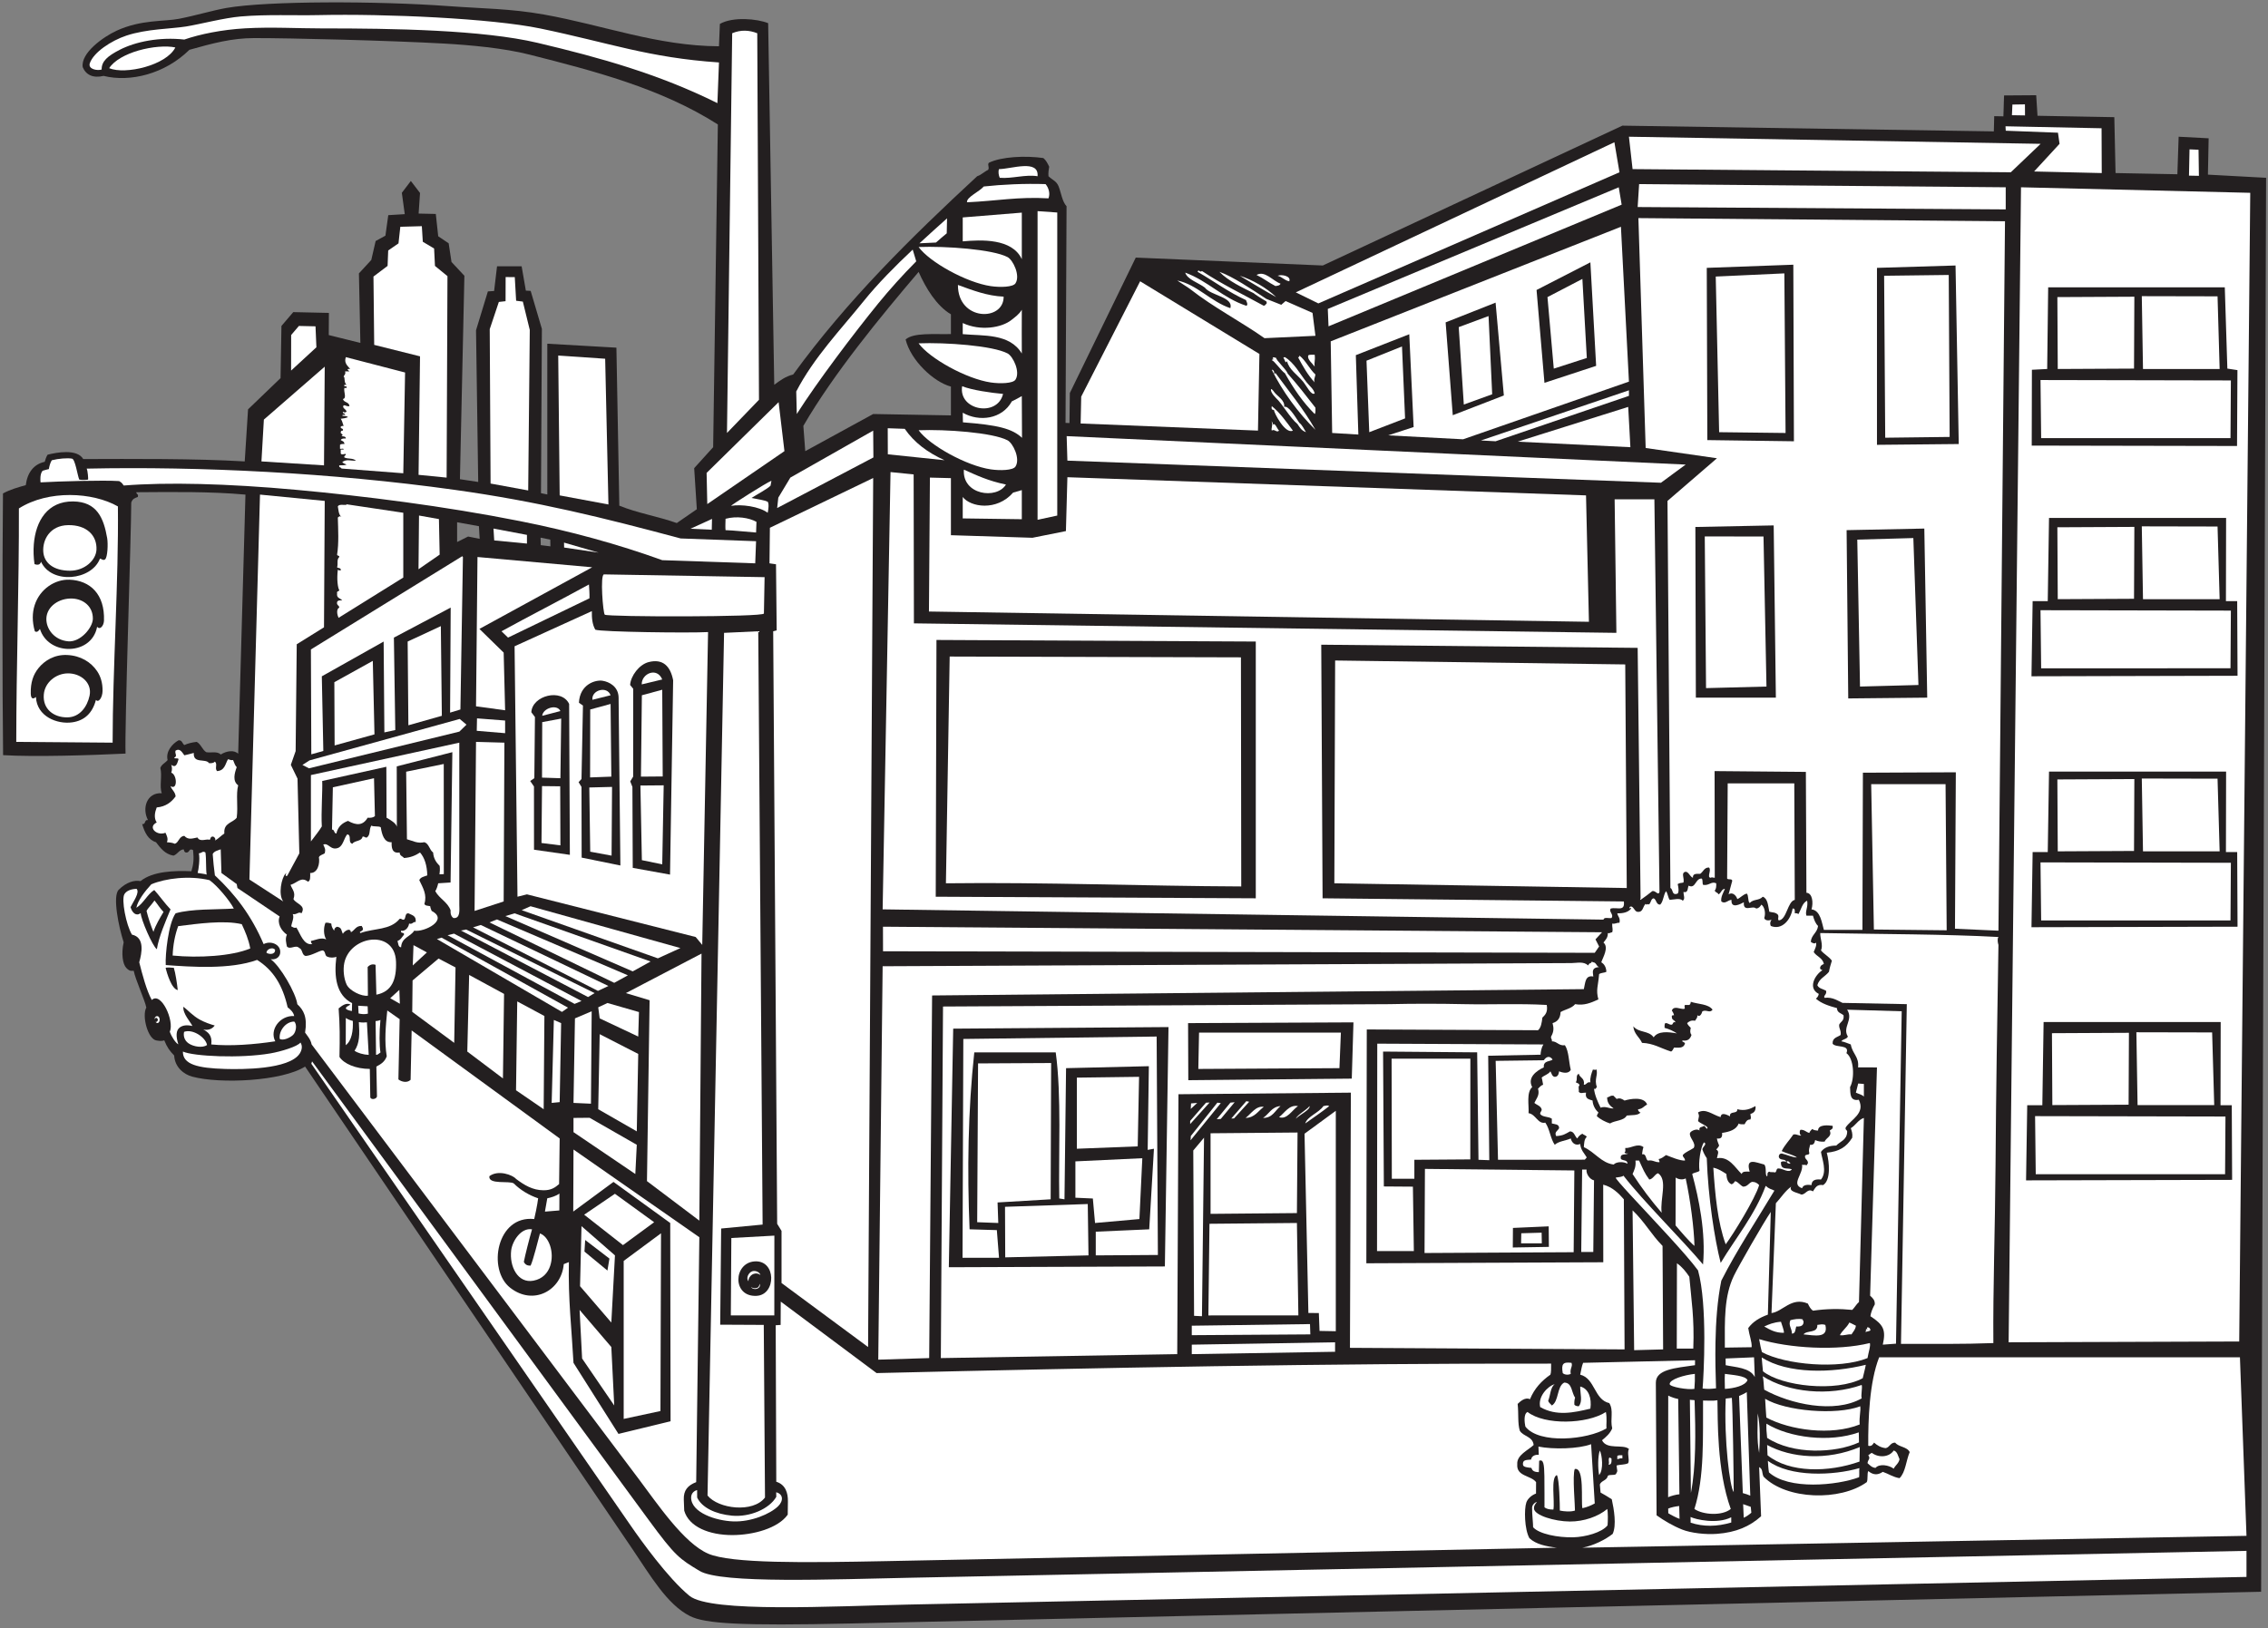
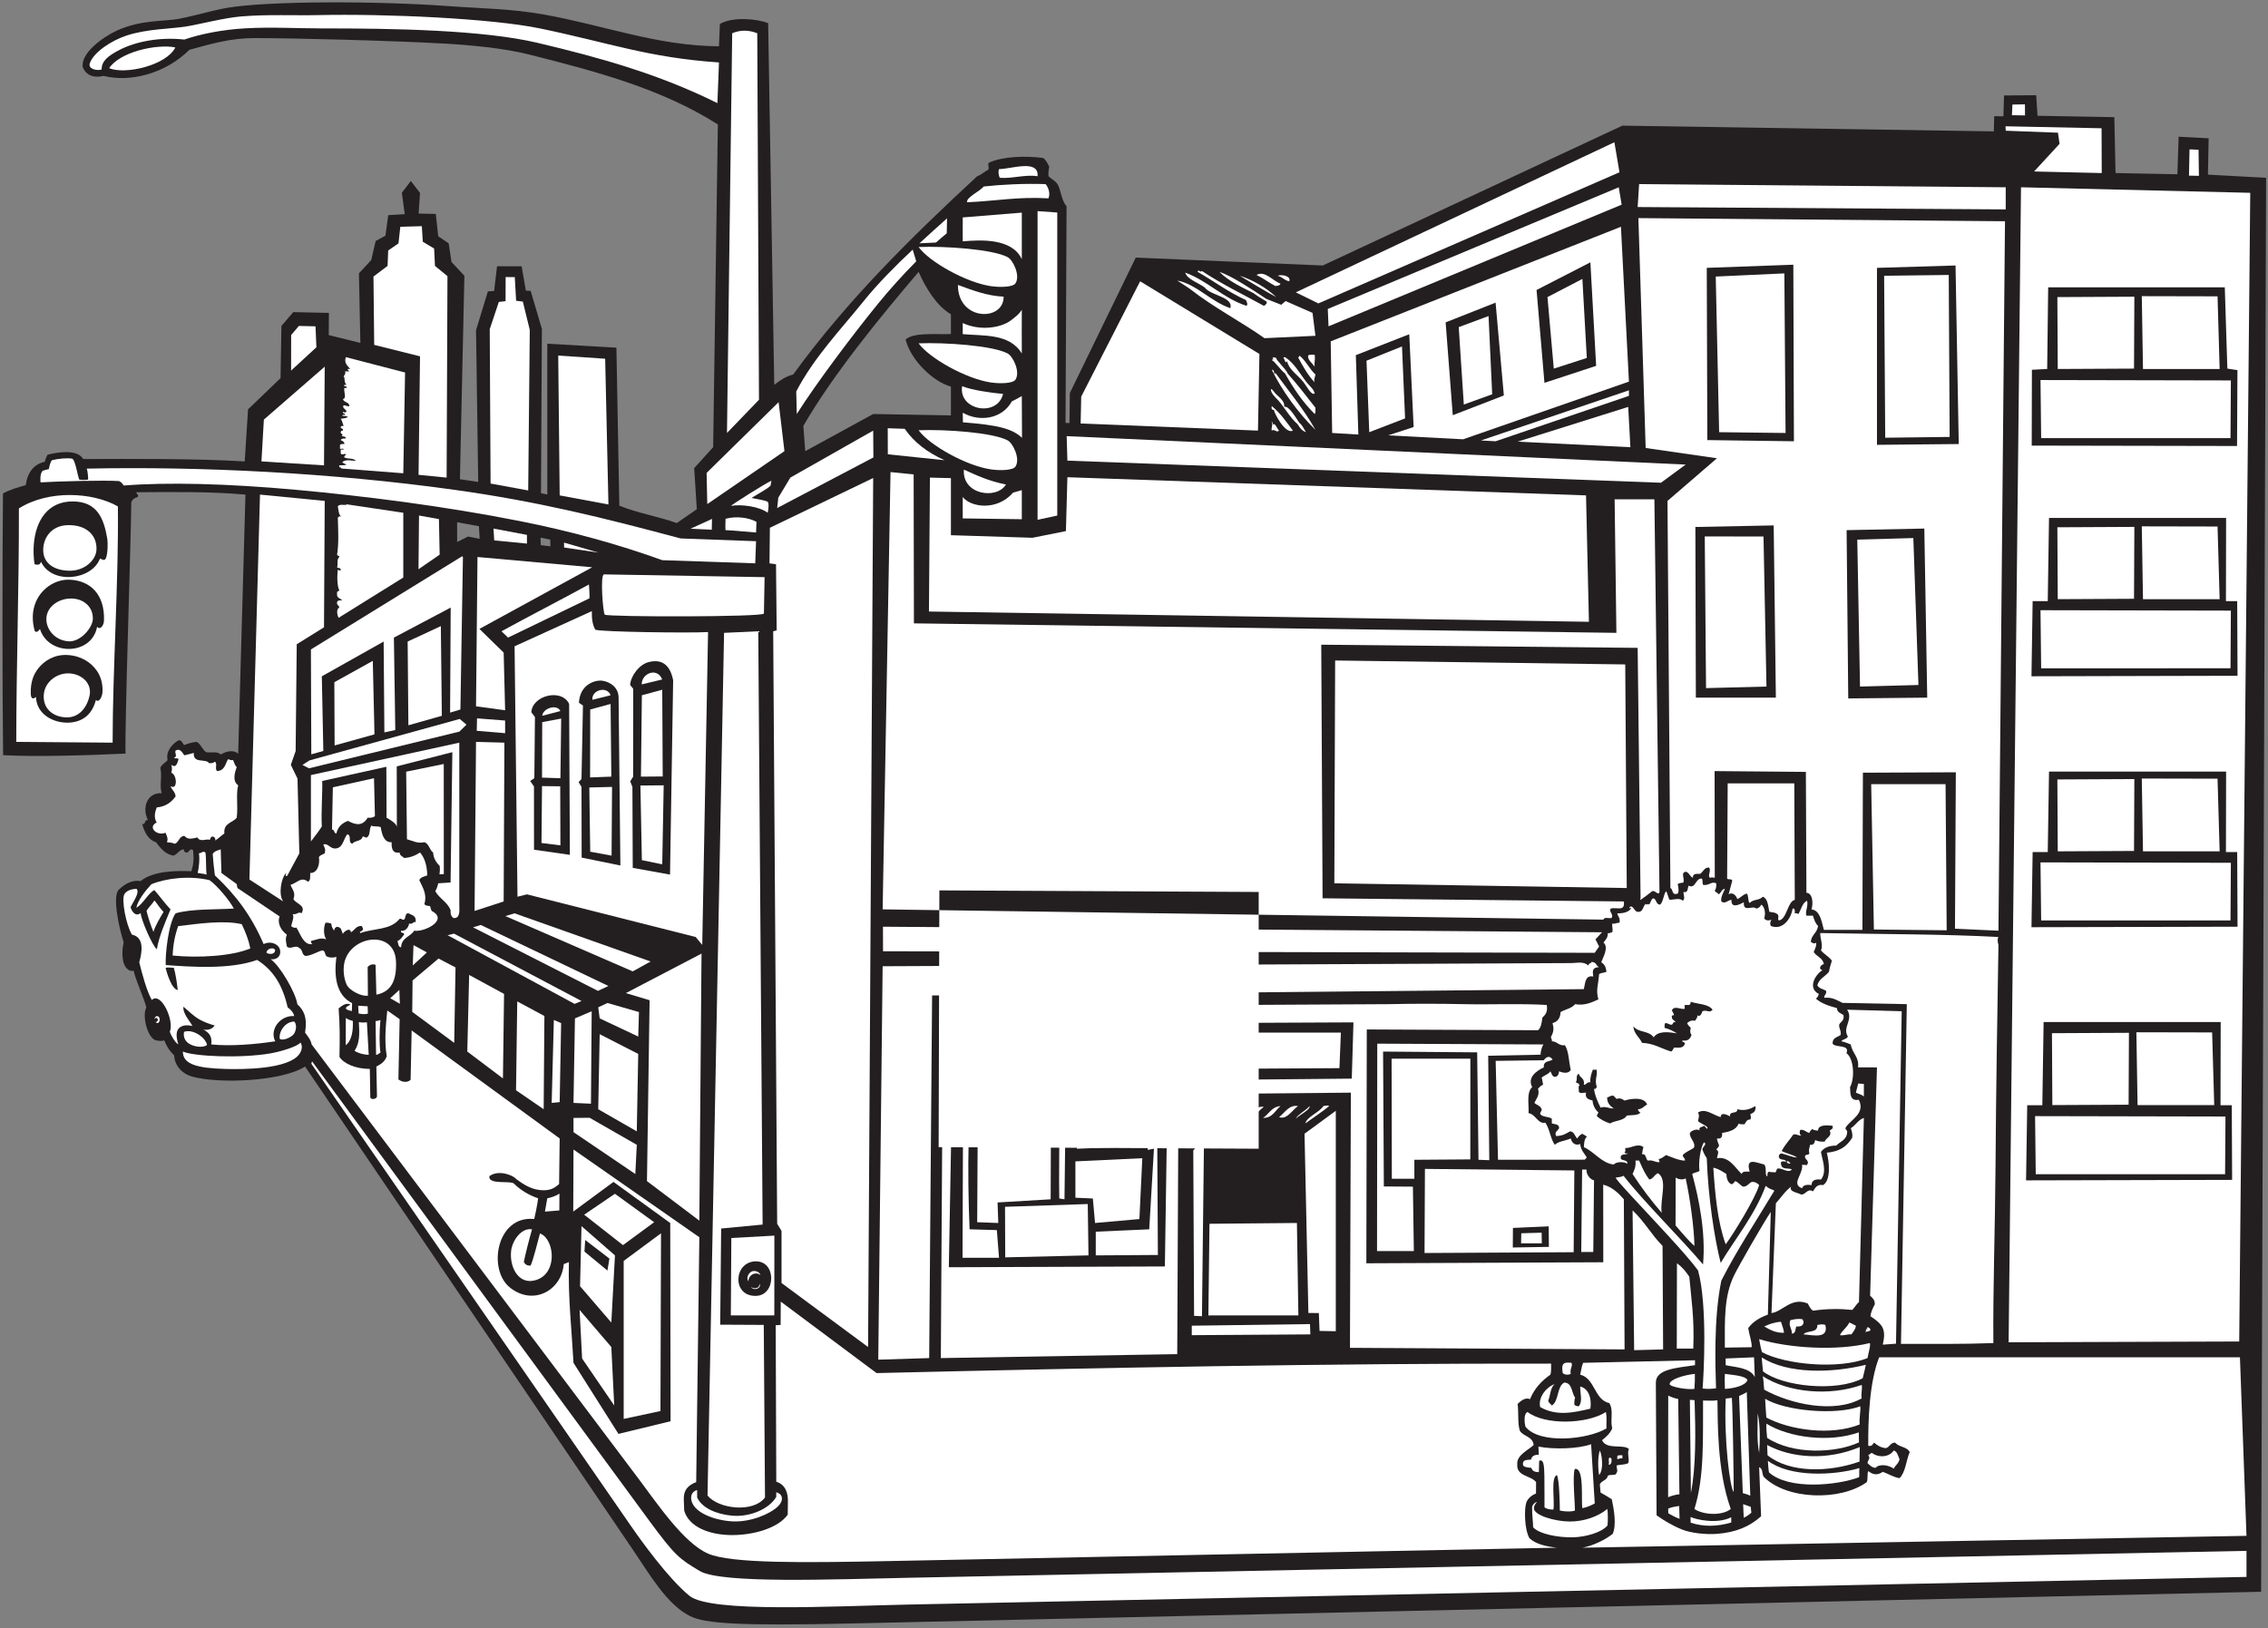
<svg xmlns="http://www.w3.org/2000/svg" viewBox="0 0 804 577.333" height="577.333" width="804" xml:space="preserve" id="svg2" version="1.1">
  <rect x="0" y="0" width="804" height="577.333" fill="#808080" stroke="none" />
  <defs id="defs6" />
  <g transform="matrix(1.333,0,0,-1.333,0,577.333)" id="g10">
    <g transform="scale(0.1)" id="g12">
      <path id="path14" style="fill:#231f20;fill-opacity:1;fill-rule:evenodd;stroke:none" d="m 2262.72,12.477 c -294.8,-6.629 -387.64,-0.484 -428,19.836 C 1773.85,62.969 1729.63,139.973 1681.47,210.98 L 811.363,1493.91 c -61.074,-38.88 -225.414,-46.74 -299.965,-26.83 -22.125,5.9 -46.386,24.63 -48.226,56.25 -12.172,12.7 -18.461,21.15 -26.395,40.46 -2.785,-1.52 -10.226,-2.5 -20.035,-0.53 -23.398,2.47 -40.012,65.66 -27.605,87.65 -3.918,19.85 -29.242,74.78 -33.539,97.83 -9.836,-1.04 -13.203,1 -19.52,7.39 -9.937,10.07 -13.926,38.41 -7.191,68.35 -13.438,41.36 -29.93,122.8 -13.278,139.65 20.5,20.75 42.704,26.33 58.059,23.08 32.273,26.34 89.91,28.24 135.301,26.31 5.562,18.29 7.047,31.73 4.496,56.21 -10.735,5.41 -8.09,-3.56 -15.481,-6.31 -9.277,-1.55 -8.058,6.81 -9.664,8.41 -12.711,-1.61 -16.117,-13.31 -27.086,-16.81 -22.699,4.05 -34.39,20.08 -46.429,35.72 -20.981,6.62 -30.242,25.99 -36.75,48.34 10.34,-2.12 5.136,12.63 15.476,10.51 -16.402,31 -3.593,73.81 36.754,71.45 -6.871,17.84 1.539,46.02 -3.867,67.25 3.598,10.1 13.473,13.38 19.34,21.01 -5.574,22 11.68,42.91 29.015,52.54 9.809,0.85 9.891,-8.88 15.481,-12.61 9.508,4.38 20.566,7.07 32.879,8.41 11.254,-5.99 14.656,-20.51 25.148,-27.32 12.008,-2.67 29.52,3.42 38.692,-6.31 15.441,9.53 35.093,12.97 46.425,2.11 l 19.344,689.29 c -94.234,8.57 -196.433,6.94 -290.168,6.31 -0.32,-5.96 6.547,-4.1 3.871,-12.61 -7.386,-2.97 -13.605,-3.97 -17.41,-14.71 -0.172,-86.19 -17.937,-603.3 -15.156,-667.9 -92.637,-4.5 -242.047,-9.16 -325.668,-4.15 -2.168,186.19 -2.141,494.47 -0.336,696.18 19.715,10.62 39.992,16.24 60.676,22.1 4.152,33.32 21.262,55.71 50.293,62 1.761,5.77 4.172,13.68 7.738,18.91 24.07,6.23 78.395,16.21 94.785,-11.56 127.949,0.36 297.848,1.54 429.438,-6.3 l 8.847,138.52 86.414,83.07 2.407,138.8 31.425,36.77 94.782,-2.1 -0.367,-58.94 84.062,-20.9 -3.867,184.94 32.887,35.72 11.605,50.44 25.97,14.16 7.59,54.62 43.82,2.67 -7.74,56.74 23.95,31.52 24.41,-31.92 -3.72,-54.82 45.69,-0.99 6.39,-59.37 27.82,-18.75 7.56,-49.65 34.26,-36.68 -11.87,-541.14 48.62,-7.36 -5.8,403.5 31.52,103.37 16.58,1.14 7.77,65.66 65.43,-0.01 11.18,-64.62 12.84,-0.76 29.82,-101.08 -2.4,-437 16.89,-3.48 -0.06,375.83 v 25.22 l 183.77,-10.51 7.74,-420.3 c 47.2,-19.47 103.76,-28.78 152.81,-46.23 l 53.28,36.73 -7.01,109.26 50.45,55.75 12.5,858.54 c -152.1,96.82 -330.26,142.42 -501.01,185.8 -68.53,17.42 -158.46,25.53 -226.94,29.37 -145.9,8.16 -408.794,14.69 -505.387,14.58 -59.086,-0.07 -109.825,-13.74 -171.989,-31.17 -65.398,-64.33 -157.613,-86.95 -228.203,-69.41 -27.801,-6.67 -46.832,2.5 -55.523,23.18 -5.903,37.87 55.242,81.02 90.273,97.11 65.063,29.89 126.305,23.92 165.442,31.54 45.976,8.95 89.117,22.32 126.718,28.91 108.301,18.98 401.569,18.75 589.439,4.93 90.35,-6.65 165.5,-6.47 255.42,-22.57 158.33,-28.34 300.7,-83.45 464.74,-84.35 l 2.42,59.5 c 34.79,19.92 99.87,13.62 128.38,1.96 l 16.21,-961.9 c 14.97,11.07 29.75,22.33 50.3,27.32 143.41,197.25 313.92,365.07 489.4,527.48 11.43,3.71 18.53,12.1 29.02,16.81 4.44,6.83 -2.55,13.01 1.93,18.92 33.39,16.49 98.03,19.35 145.09,12.6 6.95,-5.75 11.34,-14.29 15.47,-23.11 -1.31,-7.68 -2.7,-15.28 -1.93,-25.22 11.9,-11.24 21.26,-12.7 27.08,-27.32 6.51,-16.37 9.48,-40.48 21.02,-52.52 l -2.72,-576.32 10.5,-0.45 0.96,79.89 175.29,360.26 497.47,-21.02 796.64,371.98 987.88,-15.25 1.01,40.49 24.42,-0.43 1.73,55.55 85.48,0.6 3.5,-54.66 204.27,-3.72 3.25,-148.67 164.42,-3.18 3.39,99.84 79.79,-4.19 -1.94,-96.68 154.76,-8.4 L 6013.21,96.848 Z M 2528.87,3494.96 v -52.54 c -46.78,-1.02 -99.19,4.32 -120.47,-14.33 13.16,-55.12 74.25,-113.12 120.47,-125.35 v -76.64 l -206.73,3.66 -180.64,-98.78 -5.07,67.26 c 80.42,138.9 206.48,292.01 306.57,409.54 19.06,-43.1 47.49,-90.06 85.87,-112.82 z m -1313.21,-553.1 58.02,-10.51 1.94,-33.62 -30.77,6.12 -29.19,-14.53 z m 221.93,-41 25.82,-5.23 0.37,-17.86 -25.67,3.15 -0.52,19.94" />
      <path id="path16" style="fill:#ffffff;fill-opacity:1;fill-rule:evenodd;stroke:none" d="m 466.32,4204.86 c -23.8,-47.6 -132.988,-73.04 -175.988,-55.13 13.266,20.79 44.188,37.22 77.766,46.97 35.746,10.37 74.515,13.26 98.222,8.16" />
      <path id="path18" style="fill:#ffffff;fill-opacity:1;fill-rule:evenodd;stroke:none" d="m 5385.13,4053.48 0.16,-29.4 -34.76,0.55 1.26,28.33 33.34,0.52" />
      <path id="path20" style="fill:#ffffff;fill-opacity:1;fill-rule:evenodd;stroke:none" d="m 4293.3,3952.69 13.54,-79.86 -800.84,-348.85 -59.97,29.41 847.27,399.3" />
      <path id="path22" style="fill:#ffffff;fill-opacity:1;fill-rule:evenodd;stroke:none" d="m 5846.79,3932.72 0.97,-69.34 -26.37,0.52 1.42,69.88 23.98,-1.06" />
      <path id="path24" style="fill:#ffffff;fill-opacity:1;fill-rule:evenodd;stroke:none" d="m 2759.31,3862.32 c -33.02,5.18 -67.13,-6.87 -100.59,-4.2 -2.86,6.46 -4.61,16.46 -1.93,23.11 32.71,0.24 106.42,27.2 102.52,-18.91 z m 21.28,-21.01 c 6.69,-7.81 13.4,-23.19 7.74,-37.83 -81.53,4.68 -137.97,-6.98 -216.66,-10.51 -1.95,13.62 33.26,28.44 44.5,42.03 48.14,5.31 109.01,8.23 164.42,6.31" />
      <path id="path26" style="fill:#ffffff;fill-opacity:1;fill-rule:evenodd;stroke:none" d="M 4359.07,3841.31 5334,3832.9 v -58.84 l -978.8,6.3 3.87,60.95" />
      <path id="path28" style="fill:#ffffff;fill-opacity:1;fill-rule:evenodd;stroke:none" d="m 2811.67,3765.77 v -806.11 l -52.37,-11.26 v 821.05 l 52.37,-3.68" />
      <path id="path30" style="fill:#ffffff;fill-opacity:1;fill-rule:evenodd;stroke:none" d="m 2717.4,3765.47 v -123.83 c -25.81,55.94 -108.87,51.76 -157.11,47.39 v 63.67 z M 2442.95,3186.6 c 71.6,2.82 197.05,-6.04 236.6,-26.83 14.31,-7.53 34.59,-48.81 21,-69.81 -6.6,-10.2 -40.85,-11.08 -65.7,-7.43 -64.63,9.49 -162.8,63.87 -191.9,104.07 z m 0,487.4 c 71.6,2.82 197.05,-6.04 236.6,-26.84 14.31,-7.52 34.59,-48.8 21,-69.8 -6.6,-10.2 -40.85,-11.07 -65.7,-7.43 -64.63,9.48 -162.8,63.87 -191.9,104.07 z m 274.45,-166.85 c -0.31,-37.19 -0.09,-84.48 0,-116.51 -32.35,54.19 -102.7,46.45 -157.11,51.62 v 29.5 c 46.88,-21.94 103.62,-12.77 129.91,8.45 9.55,7.71 19.74,14.42 27.2,26.94 z m -274.45,-89.39 c 71.6,2.82 197.05,-6.03 236.6,-26.83 14.31,-7.53 34.59,-48.81 21,-69.81 -6.6,-10.19 -40.85,-11.07 -65.7,-7.42 -64.63,9.48 -162.8,63.86 -191.9,104.06 z m 274.45,-140.34 0.53,-110.96 c -26.08,24.45 -64.16,34.08 -157.12,41.17 l -0.52,25.56 c 43.73,-24.94 104.29,-17.46 130.58,30.2 7.8,3.5 15.34,8.13 26.53,14.03 z m -157.11,-325.35 v 56.99 c 20.32,-26.82 90,-38.66 134.01,11.66 l 23.1,6.62 v -77.43 l -157.11,2.16" />
      <path id="path32" style="fill:#ffffff;fill-opacity:1;fill-rule:evenodd;stroke:none" d="m 3242.92,3608.04 c 36.05,-12.65 86.59,-47.15 124.9,-72.08 l 39.58,-15.65 11.54,9.97 71.58,-31.52 7.74,-60.94 -135.42,-6.31 c -64.27,45.05 -135.89,82.13 -197.3,130.29 -8.33,6.4 -18,11.52 -34.82,23.12 52.33,-10.4 88.97,-56.05 141.21,-73.55 9.01,29.83 -52.1,33.27 -67.71,54.64 -16.64,12.85 -46.96,21.67 -52.23,39.92 60.69,-22.33 100.08,-67.8 162.49,-88.25 7.15,3.25 -3.07,15.87 0,14.71 -46.95,21.13 -86.12,50.74 -129.6,75.65 3.22,8.89 5.19,-3.33 11.61,2.1 51.57,-34.33 109.14,-62.16 164.42,-92.46 3.94,0.62 5.15,4.2 7.74,6.3 0.37,2.64 -0.17,4.3 -1.11,5.53 -15.88,8.94 -33.13,20.75 -33.71,21.79 -27.47,13.75 -67.19,31.96 -90.91,56.74 z m 54.16,-10.5 c 32.5,-10.24 71.28,-31.84 96.72,-56.75 -34.26,18.82 -66.44,38.85 -96.72,56.75 z m 100.59,0 c 10.71,4.43 36.75,-0.89 30.95,-14.72 -12.75,2.26 -18.73,11.89 -30.95,14.72 z m 7.74,-21.02 c -1.77,-5.09 -7.78,-5.57 -13.55,-6.31 -17.53,8.97 -32.36,20.88 -50.29,29.42 22.19,12.71 42.73,-15.43 63.84,-23.11" />
      <path id="path34" style="fill:#ffffff;fill-opacity:1;fill-rule:evenodd;stroke:none" d="m 4208.18,3589.13 11.77,-210.27 -87.84,-28.36 -16.77,190.29 z m -479.73,-179.69 8.21,-191.3 -95.26,-36.71 -7.32,190.17 z m 230.19,80.92 9.68,-208.06 -75.45,-27.32 -13.54,205.95 79.31,29.43" />
      <path id="path36" style="fill:#ffffff;fill-opacity:1;fill-rule:evenodd;stroke:none" d="m 1369,3593.89 3.6,-62.8 17.84,-2.26 18.44,-75.42 -4.18,-426.97 -100.06,18.39 -2.25,410.69 24.24,72.41 17.87,2.01 0.19,64.18 z m -56.62,-668.84 88.98,-16.82 v -23.11 l -87.05,8.4 -1.93,31.53" />
      <path id="path38" style="fill:#ffffff;fill-opacity:1;fill-rule:evenodd;stroke:none" d="m 2547.48,3573.1 c 38.93,-14.16 77.77,-29.26 121.61,-31.12 0.61,-66.56 -121.88,-65.5 -121.61,31.12" />
      <path id="path40" style="fill:#ffffff;fill-opacity:1;fill-rule:evenodd;stroke:none" d="m 841.426,3407.28 -67.293,-61.96 0.164,94.59 20.601,24.11 44.18,-0.98 2.348,-55.76" />
      <path id="path42" style="fill:#ffffff;fill-opacity:1;fill-rule:evenodd;stroke:none" d="m 3496.32,3387.38 c 1.83,-17.34 -1.98,-18.67 0,-31.52 -6.02,8.54 -19.84,18.55 -17.41,29.42 3.21,3.52 11.36,1.67 17.41,2.1 z m -83.18,-8.41 c 0.06,2.05 2.37,1.63 3.86,2.1 24.53,-14.48 40.38,-44.95 58.04,-67.25 8.2,-10.34 18.39,-17.12 21.28,-29.42 -9.41,-5.86 -20.71,18.95 -30.95,31.53 -14.5,17.82 -38.25,32.68 -42.56,54.63 -4.34,-9.25 -5.97,4.81 -9.67,8.41 z m -30.95,-170.22 c -4.56,4.71 5.33,-1.48 1.94,-8.41 6.32,9.64 11.94,-10.2 17.41,-14.71 -6.41,-6.86 -12.35,5.57 -19.35,0 -2.25,6.56 2.77,10.42 0,23.12 z m 0,138.7 c 3.93,1.05 8.13,-6.65 5.81,-8.41 0.47,-2.64 3.84,-2.11 3.86,0 36.32,-49.51 75.16,-96.26 106.4,-151.3 -45.46,44.52 -88.31,102.95 -116.07,159.71 z m 90.92,-166.02 c -13.36,5.03 -16.01,12.55 -22.75,21.88 -19.95,16.01 -40.02,53.6 -56.56,68.48 -11.55,11.73 -15.05,20.16 -13.55,24.02 0.83,1.43 5.36,-2.75 9.68,-9.3 9.19,-10.94 27.71,-20.9 25.14,-37.83 11.13,4.61 28.66,-24.77 40.29,-42.34 7.37,-5.18 12.81,-17.04 17.75,-24.91 z m -90.92,69.35 c 22.19,-17.92 38.84,-41.87 56.1,-65.15 -20.36,-10.56 -50.25,47.55 -50.29,54.64 -2.3,0.99 -8.27,-0.46 -5.81,10.51 z m 41.97,86.92 c 24.75,-27.72 50.29,-60.35 74.1,-91.13 -0.24,-6.05 1.06,-13.75 -1.94,-16.81 -31.21,30.89 -56.52,68.19 -79.19,108.33 -10.93,7.52 -29.49,35.04 -34.94,34.58 -0.08,3.13 11.49,3.04 1.94,4.21 1.33,6.58 5.16,2.73 9.67,2.09 0.04,-6.26 24.58,-28.13 30.57,-40.91 z m 31.54,47.58 c 17.11,-13.64 26.52,-35.64 42.56,-50.44 -1.09,-7.99 -5.33,-13.82 -1.94,-21.02 -18.01,18.97 -31.5,42.84 -44.49,67.25 3.29,-0.77 3.65,1.64 3.87,4.21" />
      <path id="path44" style="fill:#ffffff;fill-opacity:1;fill-rule:evenodd;stroke:none" d="m 1484.54,3385.28 124.84,-8.46 8.69,-387.68 -129.66,24.17 z m 107.56,-524.23 -91.87,13.56 -0.22,13.1 z" />
      <path id="path46" style="fill:#ffffff;fill-opacity:1;fill-rule:evenodd;stroke:none" d="m 4331.99,3292.82 v -14.72 l -354.62,-120.82 -38.96,2.15 393.58,133.39" />
      <path id="path48" style="fill:#ffffff;fill-opacity:1;fill-rule:evenodd;stroke:none" d="m 2558.73,3303.72 c 25.61,-10.25 76.62,-17.68 108.8,-20.5 -14.76,-62.67 -119.23,-43.94 -108.8,20.5" />
      <path id="path50" style="fill:#ffffff;fill-opacity:1;fill-rule:evenodd;stroke:none" d="m 2086.14,3130.99 -205.2,-140.8 -1.78,82.91 191.5,188.19 15.48,-130.3" />
      <path id="path52" style="fill:#ffffff;fill-opacity:1;fill-rule:evenodd;stroke:none" d="m 2322.14,3185.6 0.57,-71.36 -255.91,-134.56 3.02,27.62 32.05,53.34 z m 514.54,-14.67 1646.19,-75.66 -65.77,-48.33 -1578.48,58.84 z m -430.58,19.43 c 24.49,-35.72 60.4,-63.07 105.75,-83.48 l -150.77,15.71 -0.26,69.35 45.28,-1.58" />
      <path id="path54" style="fill:#ffffff;fill-opacity:1;fill-rule:evenodd;stroke:none" d="m 2010.7,2891.42 -2.25,-58.85 -247.29,8.41 c -116.69,42.19 -243.63,77.21 -378.18,103.88 -203.14,40.29 -415.476,66.82 -594.089,83.14 -185.664,16.97 -345.43,20.7 -459.848,11.55 -3.82,4.92 -3.918,7.03 -12.227,11.84 -42.019,2.79 -160.187,-0.65 -208.964,-3.43 -0.7,4.75 -1.797,22.99 5.453,30.88 6.636,2.41 10.621,2.7 16.625,4.5 0.953,6.12 3.48,17.37 8.047,23.52 17.457,4.46 41.496,6.42 53.461,4.2 8.554,-1.16 14.75,-45.38 19.292,-55.72 7.223,-1.56 19.282,-0.79 23.637,-0.02 0.285,3 -0.707,21.82 -3.769,29.18 300.453,6.34 652.269,-10.96 976.442,-56.17 224.7,-31.34 395.91,-74.19 603.08,-129.58 z m 37.8,147.13 c -8.1,-8.31 -37.86,-24.2 -49.88,-32.05 19.83,-4.05 32.84,-5.6 42.96,-9.99 4.09,-5.25 1.81,-21.34 0.06,-29.43 -22.36,16.83 -70.03,23.17 -97.54,18.37 0.79,2.54 94.69,62.09 107.48,66.75 -0.68,-2.41 -2.63,-16.86 -3.08,-13.65 z m 70.47,191.3 -1.47,59.82 c 46.88,90.58 118.6,164.92 179.49,240.61 37.16,46.19 83.42,92.8 130.22,136.81 l 9.41,-31.16 c -36.53,-36.76 -71.88,-76.29 -100.95,-111.95 -64.97,-79.74 -163.17,-209.69 -216.7,-294.13 z m 326.28,454.05 c 25.04,23.15 49.91,45.45 73.32,66.43 l -0.82,-39.93 c -9.37,-7.66 -18.93,-15.85 -28.57,-24.47 z m -428.75,-1032.05 11.6,-1578.24 -110.26,-10.5 -2.54,-255.805 115.86,-0.59 3.27,-459.137 c -31.56,-41.781 -124.15,-30.277 -152.82,5.274 l 43.97,2294.788 z m -2.67,1590.79 4.6,-975.05 -85.11,-88.26 13.85,1063.33 c 22.97,9.6 45.1,8.46 66.66,-0.02 z m -101.79,-77.69 -4.18,-108.24 c -154.99,77.11 -310.91,120.85 -477.99,160.35 -146.12,34.55 -384.83,38.58 -573.917,38.44 -62.258,-0.05 -133.59,4.18 -203.812,0.22 -61.961,-3.5 -120.168,-15.48 -161.993,-29.87 -65.781,7.33 -129.539,-5.49 -171.996,-27.37 -31.992,-16.5 -48.246,-30.32 -47.816,-52.39 -11.715,-3.59 -36.18,0.73 -31.641,16.25 9.563,29.22 56.668,60.48 97.457,74.04 54.176,18 118,17.74 158.571,24.21 35.672,5.7 100.992,22.93 145.828,26.71 69.953,5.89 142.664,2.21 206.363,3.61 178.936,3.91 460.376,-8.73 589.606,-35.57 185.13,-38.44 287.67,-77.63 475.52,-90.39 z m 99.7,-1222.03 -1.04,-28.38 c -23.33,1.55 -60.88,5.8 -81.25,6.3 -0.86,10.28 -0.05,18.88 0.06,30.21 29.33,7.95 62.35,2.96 82.23,-8.13" />
      <path id="path56" style="fill:#ffffff;fill-opacity:1;fill-rule:evenodd;stroke:none" d="M 2322.14,3059.54 2308.59,747.879 2078.4,918.098 v 138.692 l -11.6,18.92 -10.57,1576.21 9.29,2.33 -1.82,175.79 -17.29,2.53 1.04,94.58 274.69,132.39" />
      <path id="path58" style="fill:#ffffff;fill-opacity:1;fill-rule:evenodd;stroke:none" d="m 313.543,2983.96 c 2.176,-197.97 -14.023,-431.84 -14.023,-628.41 l -256.262,2.1 c 0,193.01 7.68,425.27 6.992,620.96 78.23,49.75 196.328,43.61 263.293,5.35 z M 179.102,2588.7 c 35.378,-1.83 62.769,-18.68 79.191,-43 9.527,-14.11 14.773,-31.75 14.461,-52.57 -0.258,-17.59 -10.582,-32.39 -17.637,-23.86 -9.422,-35.77 -30.883,-54.91 -62.512,-59.6 -40.671,-6.03 -94.835,15.64 -96.988,67.36 -9.703,-8.09 -13.555,-2.19 -13.816,9.26 -0.684,29.32 6.562,50.21 20.515,67.54 15.813,19.64 42.215,36.66 76.786,34.87 z m -72.911,69.41 c -2.992,-5.12 -7.808,-10.36 -13.543,-6.31 -7.57,26.14 -6.82,49.56 -0.519,69.33 13.859,43.49 54.601,69.37 92.723,67.9 55.207,-2.14 94.035,-38.74 91.699,-108.77 -0.465,-13.81 -10.61,-25.96 -18.262,-16.41 -7.547,-40.94 -43.637,-60.47 -79.195,-58.92 -31.371,1.37 -62.332,19.16 -72.903,53.18 z m 178.844,241.43 c -9.234,53.83 -27.383,96.92 -90.465,97.68 -68.125,0.81 -99.621,-52.03 -104.617,-113.77 -1.398,-17.29 -0.719,-35.27 1.812,-52.97 8.57,-3.05 14.882,-2.05 17.402,6.3 27.801,-60.72 134.598,-50 156.687,8.41 4.543,-0.67 8.485,-6.02 13.547,-2.11 6.746,5.22 8.266,41.11 5.633,56.46" />
      <path id="path60" style="fill:#ffffff;fill-opacity:1;fill-rule:evenodd;stroke:none" d="M 1072.51,2967.08 V 2794.75 L 900.348,2687.57 c -3.696,7.9 -6.703,23.23 1.933,27.33 -0.379,6.59 -7.656,5.69 -5.804,14.71 1.644,4.52 7.121,4.87 13.539,4.19 -4.489,6.34 -15.567,5.52 -13.539,18.92 -1.696,6.75 5.011,4.36 5.804,8.41 -4.121,6.91 -6.961,28.9 -3.871,54.63 1.723,-1.62 4.367,-2.25 7.738,-2.1 1.356,7.79 -6.777,5.25 -9.671,8.41 3.199,9.25 -1.891,20.1 5.804,27.32 0.59,4.85 -5.59,2.33 -5.804,6.31 4.984,29.7 2.785,68.64 1.933,98.77 4.567,3.08 3.602,4.43 9.668,2.1 -8.07,3.88 -8.238,22.62 -9.668,27.32 2.949,6.6 14.832,3.49 23.215,4.2 -0.055,2.04 -2.371,1.63 -3.871,2.1 z m -156.69,332.04 c 1.938,0 3.871,0 5.805,0 2.844,7.99 -8.648,0.41 -5.805,8.4 1.938,0 3.871,0 5.805,0 -7.781,5.56 -3.41,22.17 -7.738,21.02 0.742,5.49 6.199,5.86 3.867,14.71 3.871,0 7.738,0 11.609,0 -4.172,3.21 -9.125,7.57 1.926,6.3 -6.566,8.37 -17.082,15.48 -11.598,31.52 l 157.569,-40.88 -4.75,-268.04 -164.432,12.61 c -0.785,4.05 -7.492,1.66 -5.797,8.41 10.313,0.72 13.461,-0.31 19.344,2.1 -6.863,2.73 -8.18,3.51 -11.609,6.3 10.824,9.53 25.683,2.7 36.754,4.21 -9.985,7.72 -20.454,3.6 -30.95,8.4 -1.41,5.74 3.844,4.23 3.871,8.41 -0.039,3.43 -10.933,-3.37 -13.543,2.1 0,3.5 0,7 0,10.51 2.579,0 5.157,0 7.739,0 0.32,4.55 -6.86,0.95 -9.672,2.1 0,3.5 0,7 0,10.5 2.289,2.43 6.836,2.38 11.605,2.11 0.137,7.15 -5.687,7.83 -9.672,10.51 1.868,4.28 7.426,4.53 13.543,4.2 0.059,6.37 -6.789,5.24 -11.613,6.31 6.152,3.94 1.481,4.45 -1.93,8.4 -0.347,4.58 1.582,6.69 5.801,6.3 2.059,7.84 -7.254,3.33 -5.801,10.51 1.727,1.63 4.368,2.26 7.739,2.1 -3.282,7.23 -2.551,11.02 -7.739,18.92 7.106,1 10.93,1.02 19.344,4.2 -6.023,4.97 -9.543,1.72 -15.476,4.2 0.597,2.85 4.847,1.74 7.738,2.1 0.578,5.53 -7.504,1.65 -5.805,8.41 2.539,-2.69 7.137,-2.7 9.676,0 -1.125,6.89 -13.012,9.56 -7.738,16.81 6.23,0.46 8.183,-3.71 15.476,-2.1 -0.836,11.7 -14.949,8.98 -17.414,18.92 11.012,1.72 1.36,19.78 3.871,29.42" />
      <path id="path62" style="fill:#ffffff;fill-opacity:1;fill-rule:evenodd;stroke:none" d="m 1167.29,2950.27 1.94,-94.57 -56.26,-38.86 1.37,142.86 z m -45.46,779.14 2.56,-41.46 30.06,-17.91 2.3,-46.34 33.23,-27.21 -2.24,-535.89 -74.61,7.35 3.87,315.23 -121.867,30.48 -1.938,181.77 37.545,28.32 1.62,41.01 27.39,18.9 4.86,44.15 57.22,1.6" />
      <path id="path64" style="fill:#ffffff;fill-opacity:1;fill-rule:evenodd;stroke:none" d="m 256.555,2868.83 c -1.282,-28.04 -31.692,-55.97 -70.367,-55.92 -44.637,0.05 -68.973,21.31 -71.079,50.41 -2.242,30.97 16.907,70.04 66.082,70.87 49.079,0.82 77.106,-27.31 75.364,-65.36" />
      <path id="path66" style="fill:#ffffff;fill-opacity:1;fill-rule:evenodd;stroke:none" d="m 2033.34,2795.8 -1.79,-96.71 c -0.17,-9.74 -414.67,-9.32 -423.21,-3.11 -4.53,3.29 -13.08,107.37 -1.94,107.18 l 426.94,-7.36" />
      <path id="path68" style="fill:#ffffff;fill-opacity:1;fill-rule:evenodd;stroke:none" d="m 1566.24,2776.33 c 0.69,-11.41 1.77,-23.26 1.41,-36.76 l -216.59,-104.54 -17.41,16.82 c 74.53,40.93 158.05,83.57 232.59,124.48 z m 327.28,174.44 -0.67,-28.84 -56.57,2.64 z" />
      <path id="path70" style="fill:#ffffff;fill-opacity:1;fill-rule:evenodd;stroke:none" d="m 246.953,2685.13 c -0.289,-23.64 -33.082,-62.52 -65.226,-60.02 -37.305,2.91 -59.704,33.3 -58.383,61.4 1.484,31.55 33.902,53.96 69.133,52.39 29.195,-1.3 54.878,-20.77 54.476,-53.77" />
      <path id="path72" style="fill:#ffffff;fill-opacity:1;fill-rule:evenodd;stroke:none" d="m 1573.98,2705.43 c -0.27,-18.04 0.91,-34.95 9.15,-49.38 14.94,-6.1 250.95,-9.17 299.89,-6.31 l -15.47,-832.19 -17.41,21 -448.78,113.49 -25.15,-6.3 -7.74,666.18 z m -198.44,-1038.19 72.24,-38.83 -1.93,-247.98 -73.51,50.44 z m 490.07,127.19 -5.8,-710.32 -139.27,105.08 7,481.19 -63.11,18.98 z m -75.44,727.12 c -7.4,37.9 -27.54,57.84 -65.05,48.36 -25.35,-6.41 -47.89,-36.86 -49.38,-60.92 l 8.26,-10.09 -0.22,-233.69 -7.74,-12.65 5.81,-14.71 0.88,-215.34 99.13,-17.93 z m -145.08,-46.23 c -0.3,29.2 -24.48,41.95 -42.52,44.87 -18.86,3.06 -60.51,-9.14 -62.98,-58.44 l 10.72,-7.45 -3.87,-195.43 -7.74,-8.41 7.74,-12.61 0.41,-188.09 103,-20.96 z m -232.06,-38.84 9.6,-12.72 -1.62,-162.73 -11.03,-7.46 10.07,-14.63 0.08,-168.16 95.35,-13.66 -1.93,401.39 c -19.89,42.38 -98.19,22.6 -100.52,-22.03" />
      <path id="path74" style="fill:#ffffff;fill-opacity:1;fill-rule:evenodd;stroke:none" d="m 116.484,2483.62 c 2.707,32.43 32.125,55.45 62.914,56.22 34.899,0.88 66.176,-24.68 58.813,-59.3 -6.277,-29.5 -26.191,-57.42 -59.164,-57.73 -36.113,-0.34 -65.801,21.98 -62.563,60.81" />
      <path id="path76" style="fill:#ffffff;fill-opacity:1;fill-rule:evenodd;stroke:none" d="m 1761.16,2523.66 -54.53,-13.1 c -0.99,28.19 40.22,47.45 54.53,13.1" />
      <path id="path78" style="fill:#ffffff;fill-opacity:1;fill-rule:evenodd;stroke:none" d="m 1623.81,2481.63 -48.36,-12.04 c -3.05,25.93 39.09,37.84 48.36,12.04" />
      <path id="path80" style="fill:#ffffff;fill-opacity:1;fill-rule:evenodd;stroke:none" d="m 1762.42,2265.65 -57.88,-0.48 2.45,216.46 54.17,14.71 1.26,-230.69" />
      <path id="path82" style="fill:#ffffff;fill-opacity:1;fill-rule:evenodd;stroke:none" d="m 1625.75,2265.17 -56.47,-2.1 0.37,180.73 54.16,14.71 1.94,-193.34" />
      <path id="path84" style="fill:#ffffff;fill-opacity:1;fill-rule:evenodd;stroke:none" d="m 1490.34,2439.6 -48.36,-12.62 c 1.61,20.16 39.24,32.28 48.36,12.62" />
      <path id="path86" style="fill:#ffffff;fill-opacity:1;fill-rule:evenodd;stroke:none" d="m 1343.32,2414.38 v -33.63 l -75.44,6.31 0.68,33.1 74.76,-5.78" />
      <path id="path88" style="fill:#ffffff;fill-opacity:1;fill-rule:evenodd;stroke:none" d="m 1240.6,2403.45 -18.92,-18.5 -400.055,-97.66 -17.383,9.02 18.844,12.05 399.414,110.22 18.1,-15.13" />
      <path id="path90" style="fill:#ffffff;fill-opacity:1;fill-rule:evenodd;stroke:none" d="m 1492.43,2419.61 -2.09,-158.65 -48.88,1.6 0.52,147.61 50.45,9.44" />
      <path id="path92" style="fill:#ffffff;fill-opacity:1;fill-rule:evenodd;stroke:none" d="m 1221.46,2355.54 v -430.82 c 0.02,-13.17 3.58,-37.56 -15.48,-35.72 -5.62,3.69 -8.45,10.43 -7.74,21.02 -8.59,22.18 -29.83,30.62 -40.62,50.43 3.58,5.92 5.99,13.1 7.74,21.01 l 32.88,2.11 4.76,346.7 -147.9,-37.78 0.31,-160.78 c -1.85,9.27 -16.66,18.19 -27.39,24.18 l -0.57,135.52 -170.555,-37.75 c 1.218,-25.57 -3.27,-84.49 -1.047,-120.89 -5.696,-9.91 -19.426,-27.41 -29.008,-39.92 v 176.52 z m 7.74,495.95 1.93,-2.1 -6.7,-405.59 -27.44,-8.39 1.57,279.47 -151.04,-79.92 3.71,-245.8 -29.02,-6.31 -1.94,241.63 -164.422,-92.42 4.027,-198.61 -31.992,-8.92 -1.043,278.98 z m -167.19,-1153.62 1.35,-36.85 -25.67,14.69 z m 37.65,119.06 35.64,-19.39 -37.58,-34.65 z m 66.59,-35.67 45.16,-23.65 -3.5,-200.65 -111.6,82.44 0.89,83.61 69.05,58.25" />
      <path id="path94" style="fill:#ffffff;fill-opacity:1;fill-rule:evenodd;stroke:none" d="m 1180.12,2298.82 0.15,-292.94 -11.5,-0.52 c 0.83,4.93 1.68,14.48 0.46,22.34 -8.66,8.8 -16.17,18.86 -17.41,35.72 -9.89,6.79 -10.73,23.38 -23.21,27.32 -18.87,-4.09 -29.96,3.46 -46.37,7.86 l -2.1,179.72 z m -184.257,78.77 -105.972,-29.43 -0.735,168.23 102.262,56.72 z m 176.507,287.96 2.66,-238.57 -88.98,-25.21 -1.93,222.76 z m -177.71,-404.64 2.406,-100.82 c -4.394,-3.63 -10.812,-5.07 -19.343,-4.2 -12.313,-21.02 -29.598,-21.1 -52.231,-8.41 -15.41,-5.67 -26.976,-15.52 -30.949,-33.62 -6.895,0.22 -4.426,10.6 -11.609,10.51 l 2.25,112.43 109.476,24.11" />
      <path id="path96" style="fill:#ffffff;fill-opacity:1;fill-rule:evenodd;stroke:none" d="m 5174.03,2245.2 2.97,-388.79 -193.59,2.1 -7.16,386.69 z m 8.45,1354.47 2.42,-430.87 -171.36,-2.08 -2.9,430.82 z M 4689.86,2904 l 7.89,-399.21 -160.71,-4.15 -3.4,403.41 z m 55.45,699.86 3.22,-424.54 -176.68,2.11 -9.03,414 z m 343.03,-704.03 13.54,-390.89 -155.39,-4.16 -7.26,390.87 z m -481.67,-912.06 c -0.03,6.97 -10.93,2.13 -13.54,6.3 l 1.52,253.24 177.07,-0.02 1.31,-309.95 c -19.47,-4.1 -21.08,-52.61 -42.56,-54.64 -4.09,4.8 0.87,7.44 -1.93,14.7 -6.64,7.67 -15.26,6.06 -23.21,8.41 -3.42,15.9 -3.87,35.03 -17.41,39.93 -10.34,-11.07 -24.41,-5.45 -34.82,-16.81 -5.62,5.11 -2.27,19.95 -7.74,25.22 -10.41,-2.7 -15.87,-10.78 -25.15,-14.72 -2.44,8.61 -12.37,20.11 -23.21,12.61 l 9.67,35.73" />
      <path id="path98" style="fill:#ffffff;fill-opacity:1;fill-rule:evenodd;stroke:none" d="m 1441.46,2239.98 48.36,-0.52 0.52,-157.12 -50.3,6.3 1.42,151.34" />
      <path id="path100" style="fill:#ffffff;fill-opacity:1;fill-rule:evenodd;stroke:none" d="m 1627.69,2237.85 -1.26,-182.84 -56.78,10.51 -2.45,170.8 60.49,1.53" />
      <path id="path102" style="fill:#ffffff;fill-opacity:1;fill-rule:evenodd;stroke:none" d="m 1703.13,2241.53 61.89,0.52 -3.86,-210.15 -54.17,11.08 -3.86,198.55" />
      <path id="path104" style="fill:#ffffff;fill-opacity:1;fill-rule:evenodd;stroke:none" d="m 546.344,2063.43 c 2.636,-17.83 0.715,-43.33 3.246,-58.85 -6.258,2.33 -17.539,2.98 -23.985,4.38 2.747,9.53 6.352,37.01 3.333,52.36 8.07,0.06 9.542,7.27 17.406,2.11" />
-       <path id="path106" style="fill:#ffffff;fill-opacity:1;fill-rule:evenodd;stroke:none" d="m 1809.52,1809.14 -59.97,-27.32 -362.19,128.15 23.53,10.44 z m -635.13,27.72 336.24,-186.3 -16.14,-11.26 -332.51,193.83 z m 65.31,21.62 341.55,-169.12 -17.4,-10.51 -338.02,176.97 z m 430.1,-121.86 -36.32,-19.94 -331.82,160.74 19.93,7.86 348.21,-148.66" />
      <path id="path108" style="fill:#ffffff;fill-opacity:1;fill-rule:evenodd;stroke:none" d="m 1730.21,1773.41 -47.54,-26.3 -338.69,147.1 24.43,7.33 361.8,-128.13" />
      <path id="path110" style="fill:#ffffff;fill-opacity:1;fill-rule:evenodd;stroke:none" d="m 2348.17,1865.97 1912.24,-14.79 -17.41,-18.93 9.67,-18.91 -11.61,-16.8 -1892.73,4.12 -0.16,65.31" />
      <path id="path112" style="fill:#ffffff;fill-opacity:1;fill-rule:evenodd;stroke:none" d="m 665.547,1808.1 c -49.094,-20.62 -137.481,-25.66 -206.379,-18.86 0.867,28.33 6.422,55.72 14.715,78.22 51.101,6.4 121.926,16.43 169.121,5.19 9.199,-20.06 17.937,-39.67 22.543,-64.55" />
      <path id="path114" style="fill:#ffffff;fill-opacity:1;fill-rule:evenodd;stroke:none" d="m 1618.01,1708.27 -27.78,-13.03 -332.17,169 20.54,6.33 339.41,-162.3" />
      <path id="path116" style="fill:#ffffff;fill-opacity:1;fill-rule:evenodd;stroke:none" d="m 1000.93,1685.15 -2.149,79.34 c -6.941,2.69 -14.687,1.28 -21.058,-5.79 l 0.675,-76.17 c -16.421,-2.84 -49.136,13.02 -56.773,29.94 -7.426,16.46 -9.586,39.48 -6.078,56.73 7.117,35.04 38,57.41 68.715,61.75 33.738,4.77 67.278,-12.21 68.898,-58.03 1.69,-47.65 -11.06,-79.76 -52.23,-87.77" />
      <path id="path118" style="fill:#ffffff;fill-opacity:1;fill-rule:evenodd;stroke:none" d="m 731.563,1804.42 c 0.41,-14.05 -17.461,-11.7 -22.723,-7.88 -0.914,9.51 16.914,16.77 22.723,7.88" />
      <path id="path120" style="fill:#ffffff;fill-opacity:1;fill-rule:evenodd;stroke:none" d="m 4252.67,1758.71 c -21.98,-1.98 -16.04,-14.8 -15.47,-25.22 -22.03,4.14 -20.95,-16.75 -25.15,-33.62 l -1733.23,-16.82 -7.74,-964.601 -135.41,-4.195 11.62,1046.546 1831.88,8.41 c 14.72,-0.05 31.63,5.41 44.49,-6.3 1.08,3.02 3.01,5.12 5.8,6.3 2.79,-1.12 4.72,8.19 5.81,2.1 10.35,0.74 9.48,-10.7 17.4,-12.6 z m 88.99,-647.28 c 32.12,-30.25 48.75,-63.1 79.73,-94.59 l 1.51,-275.266 -77.05,-2.086 z m 7.73,132.41 c 3.23,0 6.45,0 9.68,0 11.02,-24.05 13.93,-32.64 27.08,-50.44 10.97,2.09 13.53,13.31 23.21,16.81 26.68,-17.67 4.64,-68.59 9.67,-105.08 -27.82,32.12 -53.69,66.37 -77.37,102.97 4.32,10.03 9.46,19.15 7.73,35.74" />
      <path id="path122" style="fill:#ffffff;fill-opacity:1;fill-rule:evenodd;stroke:none" d="m 1247.65,1737.64 92.85,-50.43 -2.98,-224.83 -94.79,71.46 z m 327.23,1084.45 -299.89,-163.95 64.47,-63.03 3.86,-153.41 -77.37,10.5 3.87,397.19 z m -233.49,-466.55 -1.93,-422.41 -77.38,-25.22 3.87,449.73 75.44,-2.1" />
      <path id="path124" style="fill:#ffffff;fill-opacity:1;fill-rule:evenodd;stroke:none" d="m 1699.25,1638.92 -1.93,-65.15 -102.52,48.34 -3.87,29.42 24.65,11.5 83.67,-24.11" />
      <path id="path126" style="fill:#ffffff;fill-opacity:1;fill-rule:evenodd;stroke:none" d="m 952.574,1655.73 25.18,-1.48 0.652,-19.54 c -8.258,-2.19 -16.519,-1.48 -24.781,0.53 z m 1.778,-43.61 c 8.957,-1.61 15.91,-0.93 21.437,-0.52 l 4.758,-86.58 c -13.996,0.53 -29.363,4.96 -37.645,10.93 13.899,20.91 13.403,44.14 11.45,76.17" />
      <path id="path128" style="fill:#ffffff;fill-opacity:1;fill-rule:evenodd;stroke:none" d="m 5057.39,1641.02 -15.17,-884.231 -35.12,-2.605 c 8.65,38.957 2.33,52.632 -32.9,75.648 1.13,10.109 5.94,21.461 11.62,31.527 0.47,11.192 -4.89,16.188 -12.44,23.114 l 18.24,607.177 -50.3,0.17 c 3.35,28.12 -15.23,36.09 -19.34,60.94 -8.31,2.88 -15.77,6.69 -25.15,8.4 4.11,6.05 14.34,5.44 17.41,12.61 -15.62,25.07 15.67,44.39 -1.93,71.45 l 145.08,-4.2" />
      <path id="path130" style="fill:#ffffff;fill-opacity:1;fill-rule:evenodd;stroke:none" d="m 1573.52,1641.02 -1.93,-245.87 -46.43,2.09 3.87,224.87 z m -100.59,-23.11 19.34,-8.41 -3.86,-210.16 -21.28,-2.1 5.8,220.67" />
      <path id="path132" style="fill:#ffffff;fill-opacity:1;fill-rule:evenodd;stroke:none" d="m 782.43,1613.64 c 8.269,-7.75 4.832,-27.37 -2.438,-34.86 -8.234,-8.48 -27.609,-16.73 -35.961,-11.23 -3.261,19.49 14.387,45.85 38.399,46.09" />
      <path id="path134" style="fill:#ffffff;fill-opacity:1;fill-rule:evenodd;stroke:none" d="m 3565.95,1584.28 -3.85,-94.58 -375.28,-2.09 1.93,96.67 h 377.2" />
      <path id="path136" style="fill:#ffffff;fill-opacity:1;fill-rule:evenodd;stroke:none" d="m 550.613,1551.14 c -11.527,-8.09 -35.629,-4.8 -49.269,4.63 -11.66,8.06 -14.145,21.03 -11.703,30.55 23.441,8.41 57.468,-14.98 60.972,-35.18" />
      <path id="path138" style="fill:#ffffff;fill-opacity:1;fill-rule:evenodd;stroke:none" d="m 1697.32,1527.54 -3.87,-205.95 -102.52,58.84 3.87,199.64 102.52,-52.53" />
      <path id="path140" style="fill:#ffffff;fill-opacity:1;fill-rule:evenodd;stroke:none" d="m 4104.62,1552.76 c -5.87,-8.72 -7.42,-21.49 -7.64,-27.27 l -139.29,-2.73 2.89,-277.87 -28.7,1.05 -3.5,285.81 -250.23,2.09 2.05,-358.81 77.27,-0.55 2.51,-171.27 -97.91,-0.01 0.61,551.66 z m -1028.64,21.03 3.3,-581.02 -165.22,-1.118 v 63.048 l 142.17,6.3 12.58,214.35 -16.67,-3.04 3.13,222.62 -220.2,-5.23 -4.19,-348.85 -13.85,2.22 c -2.35,116.41 6.37,273.97 -9.46,388.67 h -216.55 c -16.83,-155.43 -19.03,-314.6 -12.5,-470.72 l 72.46,-2.12 5.81,-73.552 h -97.04 l 2.1,582.062 z m 1131.54,-353.88 11.76,0.01 c -1.74,-10.67 8.16,-26.18 19.86,-28.63 l -1.94,-190.6 -32.06,0.03 2.38,219.19" />
      <path id="path142" style="fill:#ffffff;fill-opacity:1;fill-rule:evenodd;stroke:none" d="m 4128.88,1512.82 c -4.63,-6.03 -25.37,-1.89 -23.22,-21 -19.07,-8.96 -44.61,-26.62 -30.95,-52.55 -16.05,-14.41 -8.17,-48.87 -9.67,-69.34 19.45,-2.89 24.5,-29.59 44.49,-25.22 11.72,-16 13.63,-42.64 25.15,-58.85 10.42,9.69 28.92,10.61 42.55,16.81 2.83,-11.69 12.1,-20.18 25.15,-14.7 1.54,-16.55 10.86,-24.63 17.41,-35.73 l -5.2,-5.98 -230.8,-0.33 -6.24,263.18 128.11,1.61 c 6.23,9.46 15.27,13.1 23.22,2.1" />
      <path id="path144" style="fill:#ffffff;fill-opacity:1;fill-rule:evenodd;stroke:none" d="m 3910.29,1514.93 -0.16,-267.92 -148.79,-1.05 v -50.46 l -59.92,0.01 -0.62,319.4 209.49,0.02" />
      <path id="path146" style="fill:#ffffff;fill-opacity:1;fill-rule:evenodd;stroke:none" d="m 2795.39,1503.36 -1.26,-362.51 -141.21,-8.4 1.93,-54.64 -56.1,2.11 2.36,422.4 194.28,1.04" />
      <path id="path148" style="fill:#ffffff;fill-opacity:1;fill-rule:evenodd;stroke:none" d="m 3029.24,1466.64 -3.61,-184.97 -161.86,-6.32 v 189.14 l 165.47,2.15" />
      <path id="path150" style="fill:#ffffff;fill-opacity:1;fill-rule:evenodd;stroke:none" d="m 3216.78,1398.29 -51.64,-57.3 -0.07,8.34 42.15,48.47 z m 97.64,3.52 7.69,-1.51 -40.34,-44.31 -7.28,-0.25 z m 154.82,-86.53 83.18,60.95 V 789.906 l -43.24,0.793 -1.84,47.539 -27.81,0.266 z m 13.54,73.55 c 1.9,-10 -26.47,-22.9 -36.75,-33.62 4.76,10.95 26.54,21.59 36.75,33.62 z m -236.19,7.9 -80.4,-98.93 0.72,11.44 70.54,88.68 z m -44.61,-91.94 -5.49,-474.958 -20.97,1.039 -2.13,439.849 z m 203.43,84.04 c -14.48,-11.6 -21.03,-31.79 -46.44,-31.51 15.73,10.23 22.79,29.88 46.44,31.51 z m -44.5,-2.1 c -15.2,-10.8 -23.77,-28.8 -48.36,-29.41 14.24,10.61 27.47,33 48.36,29.41 z m -177.05,10.52 -17.22,-16.02 0.86,14.71 z m 351.15,-8.42 c -20.46,-16.29 -42.49,-30.88 -63.84,-46.22 5.37,18.69 36.03,28.1 48.36,46.22 6.97,0.75 9.33,3.22 15.48,0 z m -83.17,0 c -15.82,-10.78 -29.29,-37.08 -50.3,-29.42 15.31,11.55 26.37,33.57 50.3,29.42 z m -168.41,10.25 -36.98,-44.47 -10.61,-0.72 36.3,44.11 11.29,1.08" />
      <path id="path152" style="fill:#ffffff;fill-opacity:1;fill-rule:evenodd;stroke:none" d="m 1693.45,1285.86 -3.87,-77.76 -164.42,111.38 v 37.84 l 42.81,0.39 125.48,-71.85" />
      <path id="path154" style="fill:#ffffff;fill-opacity:1;fill-rule:evenodd;stroke:none" d="m 4956.8,1357.32 -13.02,-489.66 c -6.92,-5.781 -11.46,-14.746 -17.93,-21.015 -32.76,3.347 -67.99,3.242 -104.46,-2.098 -6.35,4.297 -10.06,11.476 -13.54,18.91 -43.77,18.66 -66.88,-21.527 -96.73,-25.215 l 11.61,292.118 c 13.58,14.67 24.4,32.33 40.63,44.12 -6.45,-13.42 15.45,-15.21 27.08,-21.01 12.22,-0.18 16.57,17.75 30.95,8.4 5.91,8.99 10.22,19.72 27.09,16.81 20.79,13.07 16.73,60.14 9.67,86.16 32.63,2.96 52.21,14.93 67.7,39.93 1.37,11.31 -1.53,17.96 -3.87,25.23 13.02,7.56 19.43,22.31 34.82,27.32 z m 0,90.36 v -33.63 c -5.21,5.56 -14.2,6.99 -21.28,10.52 l 6.18,24.3 15.1,-1.19" />
-       <path id="path156" style="fill:#ffffff;fill-opacity:1;fill-rule:evenodd;stroke:none" d="m 3450.68,1318.49 -1.67,-214.33 -229.66,-2.04 v 214.35 l 231.33,2.02" />
      <path id="path158" style="fill:#ffffff;fill-opacity:1;fill-rule:evenodd;stroke:none" d="m 4531.23,1292.16 c 10.54,-3.81 -4.46,-12.3 -3.87,-18.91 2.91,-8.73 7.02,-16.19 11.61,-23.11 3.65,-104.81 20.85,-215.47 37.01,-278.46 39.42,65.75 90.96,127.51 119.68,204.91 8.53,-7.81 13.83,-8.29 23.2,-12.61 -47.51,-79.34 -99.83,-158 -141.21,-239.582 -10.43,-51.304 -14.54,-108.785 -15.55,-165.625 -0.73,-41.48 0.18,-82.621 1.49,-120.781 -13.84,-1.594 -21.48,-2.051 -35.71,-0.496 2.75,33.242 13.61,221.918 -12.13,314.231 -31.16,42.988 -124.53,140.743 -178.73,199.573 -24.63,26.74 -41.18,45.44 -40.11,47.29 7.84,1.1 17.16,1.81 20.54,5.09 55.92,-71.65 153.36,-167.04 211.59,-236.168 7.71,85.698 -11.2,175.128 -28.77,240.588 5.11,4.28 14.26,4.13 19.36,8.41 -3.25,22.81 2.68,61.59 11.6,75.65 z m -65.61,-967.219 0.99,-34.148 c -6.93,2.164 -24.17,11.137 -29.98,14.977 l -0.24,12.343 c 7.05,3.254 20.03,5.887 29.23,6.828 z m 138.4,-29.945 0.09,-13.918 c -38.54,-11.375 -74.02,-11.457 -108.03,-0.527 l -0.26,15.238 c 14.34,-6.758 70.07,-19.871 108.2,-0.793 z m 31.66,34.875 20.3,-7.09 1.5,-15.683 c -6.72,-5.86 -13.45,-10.328 -20.18,-13.407 z m -68.32,276.43 c 1.18,-49.723 -2.25,-184.758 35.44,-289.238 -23.24,-18.965 -73.77,-15.723 -96.72,0 27.19,85.476 22.31,191.507 23,288.449 11.28,0.258 25.88,-1.481 38.28,0.789" />
      <path id="path160" style="fill:#ffffff;fill-opacity:1;fill-rule:evenodd;stroke:none" d="m 3037.87,1250.14 -7.74,-161.82 -118,-10.51 -5.81,65.15 -46.42,2.1 v 96.67 l 177.97,8.41" />
      <path id="path162" style="fill:#ffffff;fill-opacity:1;fill-rule:evenodd;stroke:none" d="m 4751.75,1241.73 c 6.18,1.8 5.98,-3.31 9.67,-4.2 -0.45,-3.67 -10.91,-0.89 -9.67,4.2" />
      <path id="path164" style="fill:#ffffff;fill-opacity:1;fill-rule:evenodd;stroke:none" d="m 4186.81,1217.57 -1.83,-217.47 -396.57,-2.116 1.05,223.736 z m -163.28,-152.9 -0.4,-52.02 95.95,1.61 -0.47,54.63 -95.08,-4.22" />
      <path id="path166" style="fill:#ffffff;fill-opacity:1;fill-rule:evenodd;stroke:none" d="m 1739.63,1079.88 -82.93,-60.91 -103.16,80.93 81.78,55.62 104.31,-75.64" />
      <path id="path168" style="fill:#ffffff;fill-opacity:1;fill-rule:evenodd;stroke:none" d="m 2894.72,991.652 -221.41,-5.238 -0.57,134.456 220.05,7.38 1.93,-136.598" />
      <path id="path170" style="fill:#ffffff;fill-opacity:1;fill-rule:evenodd;stroke:none" d="m 3449.01,1077.86 3.87,-245.887 -239.3,-0.047 2.88,243.794 232.55,2.14" />
      <path id="path172" style="fill:#ffffff;fill-opacity:1;fill-rule:evenodd;stroke:none" d="m 1546.44,1069.41 88.98,-77.758 -9.67,-178.632 -83.18,96.668 z m 7.89,-67.65 61.07,-50.483 5.32,31.895 -64.48,49.398 -1.91,-30.81" />
      <path id="path174" style="fill:#ffffff;fill-opacity:1;fill-rule:evenodd;stroke:none" d="m 4099.79,1052.05 0.52,-28.28 -55.14,-0.03 0.52,26.75 54.1,1.56" />
      <path id="path176" style="fill:#ffffff;fill-opacity:1;fill-rule:evenodd;stroke:none" d="m 2059.37,1044.21 -0.16,-212.261 -115.65,-0.004 1.36,205.935 z m -47.14,-160.171 c 52.43,2.832 52.7,95.891 -5.66,91.625 -56.44,-4.129 -59.85,-95.168 5.66,-91.625" />
      <path id="path178" style="fill:#ffffff;fill-opacity:1;fill-rule:evenodd;stroke:none" d="m 1757.91,1050.45 -1.51,-472.837 -97.77,-20.972 v 420.297 l 99.28,73.512" />
      <path id="path180" style="fill:#ffffff;fill-opacity:1;fill-rule:evenodd;stroke:none" d="m 2022.3,939.117 c -4.74,4.746 -12.07,5.321 -17.86,3.422 -9.03,-2.965 -14.65,-12.75 -13.9,-19.711 -7.24,7.516 -0.38,22.867 9.82,26.473 8.66,3.07 20.38,-2.387 21.94,-10.184" />
      <path id="path182" style="fill:#ffffff;fill-opacity:1;fill-rule:evenodd;stroke:none" d="m 1541.37,846.547 84.38,-98.668 7.73,-155.52 -85.42,124.957 -6.69,129.231" />
      <path id="path184" style="fill:#ffffff;fill-opacity:1;fill-rule:evenodd;stroke:none" d="m 4794.31,821.43 c -0.31,-2.442 0.43,-3.746 1.94,-4.203 1.23,-13.25 -7.83,-15.317 -19.35,-14.715 -2.64,-7.637 -1.52,-19.371 -11.61,-18.91 0.53,13.816 -10.29,21.976 -3.87,35.722 9.01,2.168 21.22,4.989 32.89,2.106" />
      <path id="path186" style="fill:#ffffff;fill-opacity:1;fill-rule:evenodd;stroke:none" d="m 3483.82,808.895 0.89,-27.391 -315.3,-2.109 v 25.222 l 314.41,4.278" />
      <path id="path188" style="fill:#ffffff;fill-opacity:1;fill-rule:evenodd;stroke:none" d="m 4736.28,815.129 c 2.49,-9.094 8.75,-23.332 7.74,-29.43 -22.93,-0.386 -37.36,8.453 -52.23,16.813 12.29,5.683 24.42,10.965 44.49,12.617" />
      <path id="path190" style="fill:#ffffff;fill-opacity:1;fill-rule:evenodd;stroke:none" d="m 4918.11,813.02 c 6.25,-2.313 11.55,-5.672 17.41,-8.403 -1.08,-10.742 -7.43,-15.734 -11.61,-23.113 -11.89,1.016 -18.48,-3.75 -30.95,-2.109 6.67,13.074 18.68,20.335 25.15,33.625" />
      <path id="path192" style="fill:#ffffff;fill-opacity:1;fill-rule:evenodd;stroke:none" d="m 4854.28,806.715 c 9.09,-36.649 -28.74,-28.02 -58.03,-25.211 9.04,11.883 38.09,2.035 36.75,25.211 9,0.992 12.91,2.84 21.28,0" />
      <path id="path194" style="fill:#ffffff;fill-opacity:1;fill-rule:evenodd;stroke:none" d="m 4964.55,794.109 c 4.36,1.172 -2.36,3.278 1.92,6.305 4.93,-0.258 7.5,-3.059 7.73,-8.41 -3.65,-2.324 -9.13,-2.68 -13.52,-4.195 1.49,1.859 2.07,4.742 1.93,8.398 1.64,0.391 1.82,-0.816 1.94,-2.098" />
      <path id="path196" style="fill:#ffffff;fill-opacity:1;fill-rule:evenodd;stroke:none" d="m 4678.24,768.887 c 79.4,-24.399 207.42,-31.852 294.03,-10.5 3.83,-3.278 -4.09,-28.785 -5.8,-39.938 -75.97,-30.742 -218.68,-17.594 -280.6,15.77 -1.97,5.418 -5.89,23.195 -7.63,34.668 z m 23.22,-323.629 c 59.19,-44.102 173.88,-39.707 243.47,-19.453 -1.16,-6.59 0.3,-15.864 -0.78,-24.25 -59.3,-22.153 -187.46,-34.262 -239.71,12.797 -1.58,8.125 -2.41,21.73 -2.98,30.906 z m -1.93,42.023 c 63.79,-34.59 158.12,-42.488 246.41,-5.484 -0.19,-9.875 -0.33,-19.695 -0.74,-38.637 -82.72,-29.39 -186.43,-30.191 -244.63,16.832 0,7.711 -1.04,19.594 -1.04,27.289 z m -1.93,56.742 c 61.31,-37.675 167.67,-50.89 245.66,-23.16 0,-4.195 0.52,-22.484 0.52,-26.691 -63.36,-29.106 -175.83,-32.969 -244.25,12.031 -1.66,15.953 -2.41,24 -1.93,37.82 z m 249.53,46.243 c 1.9,-13.657 -3.29,-27.879 -1.42,-48.399 -76.07,-30.488 -184.89,-15.277 -248.3,18.391 -1.33,16.496 -1.92,28.539 -3.21,49.918 54.59,-32.848 189.33,-44.258 252.93,-19.91 z m -259.21,79.855 c 67.21,-43.156 175.88,-53.777 263.08,-23.117 2.43,-7.129 -2.59,-27.422 0,-35.731 -73.52,-41.519 -190.6,-14.867 -259.21,23.125 -1.56,11.622 -1.32,25.196 -3.87,35.723 z m -2.83,50.016 c 69.85,-44.469 186.15,-41.867 276.78,-19.555 -1.49,-9.75 -6.21,-26.769 -8.19,-35.711 -71.11,-38.004 -216.28,-21.117 -265.24,18.422 -1.9,17.016 -1.88,21.148 -3.35,36.844" />
-       <path id="path198" style="fill:#ffffff;fill-opacity:1;fill-rule:evenodd;stroke:none" d="m 3550.49,760.488 v -25.226 l -381.08,-6.301 v 25.223 l 381.08,6.304" />
      <path id="path200" style="fill:#ffffff;fill-opacity:1;fill-rule:evenodd;stroke:none" d="m 4179.17,705.844 c 4.14,-9.297 -4.86,-15.246 -1.94,-29.418 -6.6,-3.446 -16.66,-2.469 -21.28,2.094 -4.11,24.523 0.48,30.125 23.22,27.324 z m 75.44,-233.266 c 6.06,-11.801 10.52,-51.621 -1.94,-65.148 -3.37,17.968 -3.62,49.945 1.94,65.148 z m 59.96,-12.605 c 0,-2.809 0,-5.614 0,-8.41 -6.28,1.218 -9,-1.438 -13.54,-2.102 0,2.805 0,5.602 0,8.402 2.5,2.895 8.4,2.078 13.54,2.11 z M 4079.46,317.82 c 1.42,-17.632 54.9,-33.929 95.43,-34.101 37.32,-0.16 75.15,13.094 99.43,33.301 2.02,-7.415 1.92,-32.243 0.83,-43.493 -14.96,-19.039 -58.72,-31.027 -91.36,-31.808 -40.67,-0.977 -90.94,8.824 -106.67,26.816 0.39,7.09 -2.96,36.195 -2.7,52.012 0.14,8.527 9.36,15.246 12.78,14.906 -5.1,-5.902 -8.32,-10.39 -7.74,-17.633 z m 200.3,135.84 c 3.13,0.598 3.33,-1.988 5.8,-2.097 0.58,-9.043 0.14,-16.958 -7.74,-16.813 3.08,8.309 -1.79,12.188 1.94,18.91 z m -48.36,35.731 9.66,-157.618 c -9.84,-5.414 -20.45,-10.007 -32.88,-12.605 -3.99,19.586 6.14,109.734 -20.23,104.23 -6.78,-15.339 1.1,-101.132 0.51,-110.55 -11.69,-3.93 -28.91,-2.395 -40.25,0.007 0.08,16.368 -1.35,82.918 -7.79,94.329 -16.94,-5.309 -5.32,-69.805 -9.31,-91.684 -11.01,-0.145 -18.8,1.988 -23.73,5.949 -0.1,9.793 0.26,54.262 -0.24,83.074 -0.53,30.883 -2.3,45.731 -13.91,40.735 l -0.79,-30.215 c -15.86,0.207 -17.72,6.094 -19.96,11.363 -7.75,0.895 -21.7,1.469 -22.32,8.344 -1.21,13.316 7.7,12.441 21.61,13.797 1.39,9.297 10.02,13.371 20.43,12.691 l -0.86,21.817 c 38.73,-7.789 106.11,-6.426 140.06,6.336 z m 39.3,85.605 c 3.34,-17.484 0.63,-33.558 1.49,-43.582 -50,-30.226 -178.82,-42.656 -215.63,4.805 -2.02,9.371 -5.51,34.125 5.87,38.82 45.48,-35.348 157.55,-32.609 208.27,-0.043 z m -83.8,19.465 c 2.39,-3.012 6.66,-3.984 11.61,-4.195 11.2,13.144 3.45,33.765 3.87,52.535 22.38,-5.164 31.13,-31.379 27.08,-58.84 -44.82,-10.742 -90.39,-20.52 -133.48,4.191 -6.71,27.426 19.69,55.614 38.7,60.95 -11.78,-8.219 -11.37,-29.696 -17.41,-44.133 1.58,-5.989 6.58,-8.258 9.67,-12.61 19.18,11.387 12.96,50.356 32.88,60.95 21.73,-0.211 19.16,-26.832 29.01,-39.93 -1.62,-5.242 -2.52,-11.262 -1.93,-18.918" />
      <path id="path202" style="fill:#ffffff;fill-opacity:1;fill-rule:evenodd;stroke:none" d="m 5051.59,449.461 c -2.22,-11.606 -11.09,-15.977 -15.48,-25.219 -11.91,9.328 -37.98,14.254 -48.36,2.106 -10.09,0.937 -15.12,7.382 -21.28,12.609 1.22,10.883 8.91,11.188 1.93,21.016 3.42,1.882 5.65,5.07 9.67,6.304 17.73,-13.363 45.81,-12.07 58.04,6.301 9.89,-2.574 11.25,-14.398 15.48,-23.117" />
      <path id="path204" style="fill:#ffffff;fill-opacity:1;fill-rule:evenodd;stroke:none" d="m 1854.01,347.559 c 12.36,-26.532 47.74,-43.985 92.46,-48.262 47.17,-4.512 99.62,17.851 117.98,50.125 l -0.26,12.086 c 18.84,-4.719 19.9,-22.719 5.02,-37.227 -20.82,-20.277 -71.08,-42.015 -119.41,-40.258 -45.39,1.645 -111.53,22.985 -111.81,63.149 -0.08,11.703 8.1,18.355 15.92,20.176 l 0.1,-19.789" />
      <path id="path206" style="fill:#ffffff;fill-opacity:1;fill-rule:evenodd;stroke:none" d="m 5333.39,3995.16 255.49,-5.27 0.48,-119.16 -179.91,4.2 67.71,73.55 -4.2,29.61 -138.87,5.27 -0.7,11.8" />
      <path id="path208" style="fill:#ffffff;fill-opacity:1;fill-rule:evenodd;stroke:none" d="m 2563.36,3081.85 c 34.18,-15.28 64.35,-29.82 111.9,-39.7 -24.95,-40.67 -116.94,-27.31 -111.9,39.7" />
-       <path id="path210" style="fill:#ffffff;fill-opacity:1;fill-rule:evenodd;stroke:none" d="m 4355.2,2607.72 -841.47,8.41 3.54,-674.58 801.17,-8.42 c 3.54,-28.15 -18.26,-14.35 -34.81,-18.92 -6.34,-8.04 9.27,-16.08 1.93,-25.21 -7.18,-1.3 -19.92,3.41 -21.28,-4.21 l -1916.99,27.32 20.96,1163.21 61.48,-6.28 0.73,-396.17 1868.16,-25.23 -4.67,355.18 105.73,-0.02 13.55,-1044.45 c -3.23,-11.14 -10.93,5.27 -19.34,2.1 -9.93,-8.13 -20.39,-15.67 -30.96,-23.11 -2.8,0.92 0.2,1.84 0,4.2 z m -1864.77,21.01 -1.94,-682.99 851.14,-4.2 v 682.99 l -849.2,4.2" />
+       <path id="path210" style="fill:#ffffff;fill-opacity:1;fill-rule:evenodd;stroke:none" d="m 4355.2,2607.72 -841.47,8.41 3.54,-674.58 801.17,-8.42 c 3.54,-28.15 -18.26,-14.35 -34.81,-18.92 -6.34,-8.04 9.27,-16.08 1.93,-25.21 -7.18,-1.3 -19.92,3.41 -21.28,-4.21 l -1916.99,27.32 20.96,1163.21 61.48,-6.28 0.73,-396.17 1868.16,-25.23 -4.67,355.18 105.73,-0.02 13.55,-1044.45 c -3.23,-11.14 -10.93,5.27 -19.34,2.1 -9.93,-8.13 -20.39,-15.67 -30.96,-23.11 -2.8,0.92 0.2,1.84 0,4.2 m -1864.77,21.01 -1.94,-682.99 851.14,-4.2 v 682.99 l -849.2,4.2" />
      <path id="path212" style="fill:#ffffff;fill-opacity:1;fill-rule:evenodd;stroke:none" d="m 663.305,1991.47 28.125,1023.94 172.16,-16.81 -1.938,-336.24 -72.504,-45.07 -2.925,-284.2 -12.778,-36.61 17.75,-36.6 4.848,-198.81 -32.109,-59.56 c -10.188,-4.33 1.949,13.25 -4.805,5.17 -10.281,-10.59 -19.895,-55.28 -5.805,-73.55 z m 198.347,1101.7 -166.355,10.51 6.433,111.24 161.86,140.84 -1.938,-262.59" />
      <path id="path214" style="fill:#ffffff;fill-opacity:1;fill-rule:evenodd;stroke:none" d="m 1631.55,1187.1 -107.06,-78.88 0.67,165.03 334.65,-233.26 -8.36,-651.474 c -22.84,-8.84 -33.88,-22.051 -32.97,-46.551 l 1.11,-29.32 c 12.44,-43.489 67.17,-65.067 127.99,-65.012 55.38,0.051 121.42,17.887 147.31,54.328 l 0.47,35.492 c 0.27,21.328 -5.75,44.262 -30.95,52.074 l -1.54,416.239 13.12,0.918 0.33,62.011 254.84,-190.125 c 597.77,14.094 1195.9,26.145 1793.85,25.176 0.06,-12.355 0.2,-24.953 -1.94,-29.418 -23.12,-16.215 -42.52,-36.488 -54.16,-65.156 -12.97,5.867 -25.54,-5.496 -32.89,-12.606 2.93,-26.281 -0.36,-51.851 5.8,-71.453 9.57,-15.531 34.18,-14.703 36.76,-37.832 -14.4,-13.949 -45.62,-26.64 -43.6,-51.414 -2.62,-32.437 36.53,-29.179 50.05,-47.375 l -0.19,-30.379 c -11.2,-3.941 -22.03,-13.23 -25.67,-23.629 -6.1,-17.398 -5.18,-71.527 8.17,-95.179 17.48,-16.27 44.65,-21.836 73.13,-25.215 L 2356.96,178.371 c -218.89,-4.387 -412.16,-6.555 -473.44,19.727 -64.81,27.804 -135.52,132.996 -184.16,197.769 L 828.77,1552.76 c -2.758,13.81 -10.774,21.91 -17.407,31.52 6.516,41.61 -3.863,59.8 -20.652,75.43 -3.887,30.17 -45.758,102.09 -70.953,119.76 12.746,-1.57 21.785,3.67 24.855,13.65 5.547,23.44 -22.351,37.63 -43.515,26.53 -31.856,74.61 -74.168,130.88 -129.602,182.83 -3.039,22.39 -4.066,34.57 -5.801,56.74 3.754,7.82 13.262,9.41 21.278,12.61 l 1.933,-63.05 40.621,-29.42 1.934,-10.5 112.199,-75.66 c -7.18,-17.97 4.168,-37.97 19.34,-48.34 -5.211,-11.34 -1.629,-22.36 0,-31.52 9.18,-9.74 23.438,6.12 32.887,-4.2 9.414,-3.09 6.426,-19.63 17.41,-21.02 16.766,1.43 34.098,13.37 44.488,14.72 8.793,-0.96 5.074,-15.52 13.543,-16.82 6.133,-2.92 17.082,-2.92 23.215,0 -6.629,-53.45 -0.293,-101.86 41.828,-123.46 l -0.488,-20.88 c -6.25,0.95 -14.34,3.16 -15.785,6.43 -2.262,5.11 11.644,8.96 11.718,11.04 -11.531,5.43 -22.609,-3.56 -31.269,-10.51 3.41,-47 3.305,-75.22 2.254,-129.06 11.726,-18.12 43.058,-31.79 80.719,-31.97 l 1.265,-75.65 c 1.449,-6.5 15.285,-5.71 17.775,2.06 l -1.63,79.89 c 12.62,6.67 22.31,12.79 27.61,27.36 -6.6,39.43 -2.83,80.82 1.41,121.86 l 32.89,-23.13 -3.29,-160.25 c 8.09,-6.51 23.41,-10.18 32.45,-1.03 l 2.74,131.31 393.67,-287.36 -1.52,-121.36 c -10.31,-8.79 -20.52,-16.6 -41.51,-16.47 -29.21,0.19 -51.37,14.06 -72.9,30.14 -9.43,10.99 -47.75,24.91 -71.01,7.34 -3.65,-23.57 54.54,-11.25 65.07,-19.43 16.76,-16.94 40.61,-31.5 64.62,-39.41 -1.57,-15.1 -9.64,-53.05 -10.46,-55.16 -99.93,10.59 -125.28,-134.691 -63.84,-182.828 62.11,-48.664 136.54,-6.754 142.41,62.934 l 13.65,5.324 c -2.29,-97.238 7.59,-180.801 12.24,-267.91 l 119.62,-189.067 138.54,33.618 -0.89,527.419 z m -711.859,436.05 c 5.7,-3.87 11.844,-6.2 18.602,-7.77 1.242,-25.96 -2.941,-52.91 -18.836,-64.58 z m 92.129,-91.66 c -5.26,-3.45 -7.52,-6.83 -11.73,-6.35 l -1.254,89.87 c 2.744,-0.17 10.464,1.5 12.884,2.9 -3.26,-31.6 -2.97,-69.27 0.1,-86.42 z m 475.87,-375.4 -0.17,-44.89 -38.32,-3.12 6.22,35.41 c 10.29,2.09 23.28,6.01 32.27,12.6 z m -72.8,-95.09 c -7.59,-26.47 -18.38,-68.754 -21.79,-86.629 4.13,-8.125 9.65,-10.078 17.93,-10.039 7.1,14.707 20.36,68.938 24.93,85.618 23.67,-7.83 39.19,-50.329 27.21,-86.231 -6.28,-18.809 -20.25,-34.664 -44.4,-39.321 -41.95,-8.082 -64.45,38.227 -59.34,80.452 2.95,24.38 25.77,60.94 55.46,56.15 z M 4666.64,668.012 c -12.64,25.347 -52.2,25.968 -77.37,31.527 l -0.16,17.844 75.59,3.172 z m -159.37,8.414 c 0.48,-12.024 -0.07,-25.738 -1.19,-39.934 -17.2,-3.039 -65.28,5.238 -65.76,12.61 -0.84,12.605 38.93,24.546 66.95,27.324 z m 140.03,-16.813 c -6.31,-14.824 -35.8,-21.707 -60.12,-23.129 0,14.004 -1.04,25.926 0,39.942 17.45,-2.735 55.4,-4.406 60.12,-16.813 z m -210.81,-40.976 c 8.31,-4.067 16.69,-7.176 26.51,-8.938 l 3.24,-253.515 c -8.78,-0.645 -23.67,-4.739 -30.05,-7.86 z m 57.57,-11.035 c 4.3,-0.93 8.58,-0.293 12.55,-1.313 2.77,-86.242 3.98,-175.832 -9.83,-246.449 z m 95.31,3.148 c 1.93,0 14.35,1.844 16.29,1.844 2.42,-26.18 5.11,-223.895 4.95,-250.535 -10.09,10.968 -26.13,138.703 -21.24,248.691 z m 55.99,17.336 9.31,-275.582 c -4.97,2.434 -12.3,4.723 -19.87,6.805 l -9.9,258.277 c 8.85,4.187 13.4,5.559 20.46,10.5 z m 29.02,-56.742 c 7.28,-32.242 5.89,-75.516 3.86,-105.067 -6.85,36.063 -3.5,72.621 -3.86,105.067 z M 5956.88,720.559 5974.3,245.605 4208.18,214.09 c 28.37,4.91 61.66,21.59 80.6,36.734 10.5,23.055 3.61,64.594 -2.42,92.074 -11.38,7.465 -21.26,13.086 -29.82,17.829 l -1.93,21.488 c 4.17,10.863 18.89,10.285 21.28,23.113 4.71,3.992 16.18,0.633 21.27,4.207 6.41,10.211 3,8.633 1.94,23.113 9.48,3.016 22.95,1.684 30.95,6.309 4.33,10.008 -3.74,26.352 1.94,37.828 -16.28,13.688 -58.72,-3.293 -71.58,23.113 10.66,8.731 21.2,17.598 27.09,31.516 -6.04,24.797 4.58,47.262 -7.74,67.25 -40.54,9.195 -37.51,65.734 -77.38,75.664 3.34,14.317 3.37,20.293 7.74,31.512 l 297.68,6.828 -0.16,-13.129 c -52.16,-7.57 -104.28,-10.844 -104.09,-46.699 l 1.94,-352.594 c 18.96,-13.582 42.96,-27.883 67.71,-37.828 23.39,-9.406 62.59,-13.805 92.63,-11.543 51.77,3.914 87.55,19.898 117.6,46.789 l -5.19,130.781 c 10.6,-5.629 6.65,-14.004 11.61,-25.222 60.72,-62.239 204.5,-65.633 274.69,-14.707 3.45,7.445 0.41,21.976 3.86,29.422 12.47,-10.083 24.47,-11.875 38.7,-2.102 15.23,-5.16 27.11,-13.969 44.49,-16.813 16.09,15.45 17.42,46.918 27.07,69.352 -7.1,14.684 -29.22,13.082 -38.68,25.211 -13.05,0.176 -14.3,-12.477 -25.14,-14.703 -13.46,1.508 -22.75,7.504 -30.96,14.703 -3.57,-4.523 -5.65,-10.664 -15.48,-8.402 -0.48,68.23 2.94,169.296 29.02,235.371 l 959.46,0.004" />
      <path id="path216" style="fill:#ffffff;fill-opacity:1;fill-rule:evenodd;stroke:none" d="m 4769.16,1313.18 c -9.98,-15.07 -22.71,-27.16 -30.95,-44.13 12.84,-6.35 29.09,-9.03 40.63,-16.81 -9.71,-0.7 -27.84,7.56 -40.63,10.51 -4.92,-0.26 -7.5,-3.06 -7.74,-8.41 2.38,-12.73 19.23,-3.69 19.35,-14.71 -2.59,3 -10.97,3 -13.54,0 -0.95,-22.23 16.27,-14.32 29.01,-18.91 -7.8,-11.31 -24.48,2.33 -34.82,2.1 -7.57,1.22 -4.93,-8.65 -9.67,-10.51 -7.66,1.86 -11.83,-0.46 -15.47,2.1 -7.44,-2.1 -3.6,-8.48 -5.8,-12.61 -6.72,2.61 -0.5,24.13 -7.74,31.52 -22.21,5.5 -50.25,19.71 -38.69,-18.91 -9.3,0.29 -19.36,1.41 -21.28,-6.31 -17.98,17.12 -33.29,47.6 -65.77,42.04 1.25,9.21 7.63,18.41 -1.94,23.11 2.91,3.15 5.79,6.33 7.74,10.52 -1.88,6.36 -5.11,11.26 -5.8,18.9 10.58,-1.67 15.09,3.23 13.54,14.72 19.73,3.09 37.71,8.07 44.49,25.22 2.81,-3.25 9.91,-1.86 15.48,-2.11 3.4,6.11 6.01,13.07 15.48,12.61 2.65,6.65 0.41,7.03 0,14.71 8.47,2.69 14.99,7.52 13.53,21.01 -13.49,-7.49 -28.08,-13.69 -48.36,-8.4 0.78,-14.14 -21.68,-3.07 -19.34,-18.91 -6.69,3.21 -23.65,13.1 -25.15,-2.11 -22.73,6.95 -39.61,23.97 -59.97,12.61 4.3,-11.31 1.79,-10.57 0,-23.11 7.13,-6.97 18.4,-9.44 25.16,-16.82 -0.68,-10.07 -5.8,4.49 -9.68,4.21 -3.68,-4.4 -14.35,-1.22 -11.6,-12.61 -6.27,6.67 -23.34,-0.97 -25.15,-6.3 -3.93,-11.54 17.73,-27.13 9.66,-39.93 -9.41,-6.59 -21.46,-10.31 -29.01,-18.92 -0.01,-7 6.29,-7.17 5.81,-14.7 -14.89,-0.09 -34.87,8.77 -50.3,14.7 -6.09,-3.89 -10.92,-9.16 -19.35,-10.51 -0.24,-3.76 2.37,-4.43 1.94,-8.4 -12.31,-0.77 -17.12,6.62 -30.94,4.21 -6.61,4.03 -3.32,18.81 -15.49,16.8 1.08,6.55 1.58,13.7 3.87,18.92 -15.4,12.08 -34.25,-4.06 -48.36,-2.1 -1.06,-3.05 2.26,-10.87 -1.93,-10.51 0.28,-4.59 4.88,-4.51 9.67,-4.2 -6.73,-4.6 -23.28,1.46 -19.35,-14.72 5.09,-4.98 17.73,-1.76 17.42,-12.6 -9.89,5.97 -29.38,5.98 -36.76,-2.11 -32.91,4.2 -49.64,32.86 -79.31,46.24 0.77,8.47 0.41,20.96 7.74,27.32 -2.3,4.51 -8.38,4.91 -11.61,8.4 -5.98,-2.6 -10.38,-6.94 -13.54,-12.61 -7.03,5.67 -7.6,18.37 -19.34,18.92 -13.27,-7.39 -17.9,-11.28 -36.76,-12.61 -5.88,10.79 4.44,14.1 7.74,21.02 0.17,11.37 -11.22,10.22 -19.34,12.61 0.01,4.2 0,8.4 0,12.6 -8.46,6.22 -24.96,3.72 -30.96,12.61 -0.49,6.16 4.38,6.46 3.88,12.61 -3.01,9.34 -12.96,11.14 -19.34,16.81 5.13,11.74 14.89,20.64 9.66,37.83 4.25,3.81 7.4,8.77 13.54,10.51 -1.79,8.81 -2.27,14.38 -3.86,18.91 6.97,6.43 17.89,8.59 23.21,16.81 3.5,-5.3 4.13,-13.73 11.61,-14.71 8.22,0.18 10.49,6.81 11.6,14.71 10.26,-4.4 25.88,-7.14 30.95,4.21 -5.36,21.49 -4.93,49.27 -15.47,65.14 -16.81,-2.15 -20.2,10.3 -34.82,10.51 1.4,6.43 -3.34,6.18 -1.93,12.61 7.42,13.02 7.34,22.31 3.87,35.73 12.71,3.7 20.73,12.5 21.27,29.42 12.6,7.32 29.74,9.72 38.68,21.02 24.14,-4.4 42.45,3.73 61.91,12.6 -7.08,25.85 -0.59,35.22 1.93,67.25 4.75,3.95 13.87,3.15 19.35,6.3 -0.71,12.54 -5.65,20.48 -13.54,25.22 4.09,12.78 20.98,39.53 5.8,52.55 5.14,7.02 11.88,12.3 11.61,25.21 5.91,-1.52 7.05,2.14 11.61,2.11 2.66,9.13 -0.59,11.71 0,23.11 8.6,-1.65 11.61,2.79 19.34,2.1 2.79,13.53 -4.43,16.22 -5.81,25.22 16.53,-0.45 29.35,3.14 36.76,12.6 -0.03,5.9 -5.28,-5 -3.87,4.21 8.78,5.77 11.94,-10.14 19.34,-12.61 17.11,-3.17 15.12,14.4 23.22,21.01 2.56,-5.14 7.2,2.32 7.74,-2.1 6.86,3.05 5.15,15.41 13.53,16.82 7.88,-3.36 6.13,-17.16 17.41,-16.82 8.49,8.3 8.41,25.91 15.48,35.73 4.72,-6.08 5.18,-16.8 9.68,-23.11 11.2,0.58 27.2,5.84 34.81,-2.11 7.23,4.46 1.78,14.56 1.94,23.12 12.6,-3.17 10.5,9.6 13.54,16.81 18.87,-9.59 17.7,19.7 34.82,18.91 3.78,-2.88 1.03,-12.87 3.87,-16.81 16.14,-2.76 21.25,10.24 34.81,4.2 0.31,-8.02 -0.1,-15.3 -3.87,-18.91 0.87,-6.07 8.33,-4.97 9.67,-10.51 7.65,2.91 7.66,14.1 17.42,14.71 -4.49,-10.44 -11.69,-22.25 -9.68,-33.62 10.01,-7.97 18.05,4.16 27.08,4.21 -1.86,-25.33 24.18,-10.88 32.89,-6.31 -2.47,-28.34 23.35,-7.05 32.88,-16.82 6.92,0.91 10.63,5.28 13.55,10.51 8.52,-5.19 12.27,-22.89 7.74,-35.72 2.13,-7.27 12.98,-7.38 19.33,-4.21 -3.16,-5.08 -4.91,-10.2 -1.93,-16.81 29.9,-12.27 53.62,16.97 58.03,46.23 6.94,1.23 5.89,-6.21 5.81,-12.6 4.49,0.67 7.43,-0.34 9.67,-2.11 7.32,12.38 10.06,29.71 23.22,35.73 3.12,-17.23 -5.97,-28.22 -1.94,-39.93 5.8,0 11.6,0 17.41,0 2.94,-10.81 6.67,-20.77 13.54,-27.32 -2.21,-18.6 -17.47,-23.05 -19.35,-42.03 1.9,-2.34 11.17,-7.22 13.55,-2.09 3.53,-6.04 -3.23,-18.85 -5.81,-25.23 7.66,-12 23.48,-15.12 27.09,-31.52 -3.85,-2.13 -8.27,-3.63 -9.68,-8.41 -1.68,-6.73 2.98,-6.56 5.81,-8.4 -19.68,-12.09 -39.9,-47.88 -9.68,-63.05 -1.18,-5.7 -3.84,-9.84 -7.73,-12.61 14.5,-12.97 34.96,-19.45 56.09,-25.21 0.22,-12.38 10.99,-13.29 17.42,-18.92 2.39,-15.21 -7.84,-16.7 -11.61,-25.21 -0.69,-11.26 5.76,-14.78 3.87,-27.32 -8.43,-6.25 -22.07,-6.86 -21.28,-23.12 7.85,-11.8 46.81,-0.97 36.76,-25.22 20.05,-14.55 22.54,-66.64 9.66,-90.37 1.01,-16.37 -1.32,-38 23.22,-33.63 18.1,-36.5 -20.97,-52.29 -34.82,-73.55 -2.06,-7.85 4.8,-5.98 3.87,-12.61 -1.02,-21.31 -18.67,-24.55 -29.02,-35.71 -18.61,-0.1 -32.59,-5.22 -40.62,-16.82 2.15,-17.63 17.47,-52.15 0,-73.55 -14.22,1.44 -24.71,-1.17 -25.15,-14.72 -9.2,1.14 -21.96,1.84 -25.14,-8.4 -30.63,10.99 4.01,37.54 0,63.04 4.08,-2.78 5.71,1.05 11.6,-2.1 2.11,0.52 1.32,4.18 3.87,4.21 1.37,10.59 -7.14,10.46 -7.74,18.91 -0.24,7.28 10.07,3.07 11.6,8.41 -2.56,11.5 0.29,12.59 1.94,23.11 9.72,-1.43 12.12,5.06 13.54,12.61 6.66,-3.28 14.81,-4.93 25.15,-4.2 3.7,10.43 20.8,13.64 13.54,29.42 3.47,3.24 9.69,3.48 7.74,12.61 -10.45,1.5 -39.05,4.61 -38.69,-12.61 -6.28,0.18 -11.89,1.08 -15.48,4.21 -2.79,-3.27 -6.42,-5.63 -7.74,-10.51 -8.49,1.97 -12.46,8.87 -23.2,8.4 -3.79,-1.58 -2.88,-15.54 1.93,-14.7 -3.26,-3.42 -12.47,4.55 -21.28,2.09 z M 490.254,2321.91 c 8.312,2.17 17.125,3.8 25.144,6.3 -2.367,-29.82 31.961,-13.59 40.622,-27.31 6.769,-0.35 12.382,0.55 15.476,4.2 7.852,-6.28 -1.281,-18.1 5.805,-25.22 20.82,1.38 21.929,19.79 29.015,31.52 4.539,-0.67 7.258,-3.32 13.536,-2.1 3.668,-9.1 5.386,-14.8 9.675,-18.91 -5.797,-15.89 -11.75,-36.95 3.871,-48.34 -6.371,-24.06 0.176,-55.26 -3.871,-86.16 -10.855,-14.12 -35.496,-13.27 -32.89,-42.03 -8.907,-5.73 -15.696,-13.77 -25.141,-18.91 3.082,3.16 -0.055,8.85 -3.867,10.5 -7.387,1.72 -7.488,-4.47 -9.672,-8.4 -9.383,3.73 -25.625,-7.18 -32.891,6.3 -12.324,-2.34 -24.539,-7.49 -34.812,4.2 -14.121,-0.77 -14.082,-16.93 -25.152,-21.01 -8.352,3.62 -14.122,3.27 -21.282,4.2 4.266,9.04 -0.574,18.3 -3.867,25.22 -21.859,-9.72 -48.922,14.54 -23.211,27.32 -7.972,11.77 -5.062,26.93 0,39.93 23.875,2.08 38.883,13.8 50.293,29.42 -1.226,12.67 -10.219,16.92 -13.539,27.32 19.211,-12.29 17.754,30.41 1.938,35.73 2.5,6.1 2.5,14.91 0,21.01 13.961,-11.05 16.703,7.54 19.339,14.71 -0.812,4.73 -10.265,0.06 -11.601,4.21 10.262,4.46 0.312,11.14 3.863,18.91 11.348,6.54 16.711,-3.83 23.219,-12.61 z m 497.141,-187.03 c 6.468,-3.48 18.675,-0.73 25.145,-4.21 3.35,-19.78 8.74,-41.06 29.01,-39.93 -0.54,-13.89 0.78,-30.9 21.29,-27.32 0,-9.09 7.86,-9.67 11.6,-14.71 17.63,1.17 31.03,6.92 42.56,14.71 12.23,-14.03 18.65,-34.38 19.34,-60.94 -8.04,-3.18 -17.91,-4.35 -21.28,-12.61 9.76,-20.61 21.26,-39.01 13.55,-63.05 1.82,-5.72 9.75,-4.8 15.47,-6.3 0.63,-4.91 2.32,-8.68 3.87,-12.61 46.28,-23.82 -19.41,-57.11 -46.43,-52.54 -10.07,-16.36 -33.69,-18.02 -34.82,-44.14 -8.08,0.34 -7.26,10.34 -9.66,16.82 8.45,2.72 12.15,10.61 17.4,16.81 1.47,7.91 -10.27,1.46 -7.74,10.51 9.07,-2.51 19.65,6.84 21.28,18.92 9.59,-2.72 9.5,5.08 17.41,4.2 2.24,17.15 -10.29,18.24 -19.34,23.12 -9.63,0.65 -6.21,-12.87 -11.61,-16.82 -5.91,-1.51 -5.69,3.63 -11.6,2.11 -25.25,-30.79 -66.527,-24.24 -104.465,-37.83 -6.234,5.56 11.145,3.16 5.801,14.71 -0.36,1.7 -1.938,2.09 -1.93,4.2 -15.723,0.98 -18.891,-11.7 -29.019,-16.8 -1.657,14.71 -19.622,1.17 -21.278,-4.21 -4.945,8.96 -2.308,16.71 -15.472,18.91 -4.262,-1.67 -7.723,-4.22 -7.739,-10.51 -3.64,5.15 -7.304,10.29 -7.742,18.92 -4.629,1.26 -8.824,3.01 -15.473,2.1 -5.453,-13.17 -5.285,-32.46 1.938,-44.14 -13.996,6.14 -28.125,-2.08 -40.621,-4.2 0.262,-3.91 1.265,-7.02 3.867,-8.4 -23.539,-3.84 -31.598,27.31 -42.559,44.13 -7.179,-3.4 -13.191,5.01 -13.539,2.1 -0.289,8.12 8.969,23.97 3.864,33.62 10.355,-2.56 15.914,7.98 23.218,2.11 13.383,21.42 -14.847,24.96 -21.281,37.82 6.598,18.24 -3.558,25.59 -7.734,37.83 18.578,5.62 28.047,22.84 46.426,8.41 6.785,2.43 5.933,13.17 5.804,23.11 19.934,-0.62 26.219,24.74 23.211,42.03 2.735,6.14 10.625,6.68 15.473,10.51 2.953,11.93 -0.402,14.19 -3.867,23.12 14.316,5.83 19.32,-17.25 40.625,-8.4 12.734,6.47 14.117,25.28 23.211,35.72 12.988,-2.83 0.336,-21.62 13.535,-25.22 6.043,9.55 24.476,5.63 27.082,18.91 5.922,1.53 5.695,-3.62 11.613,-2.1 10.191,7.35 4.738,19.65 11.606,31.53 z M 4496.41,1666.24 c -0.27,-3.92 -1.27,-7.03 -3.87,-8.41 -3.86,0 -7.74,0 -11.6,0 -3.32,-5.37 2.2,-7.35 -1.94,-10.51 -10.77,-1.39 -27.3,9.7 -32.88,-4.19 2.14,-3.99 4.82,-7.38 5.79,-12.62 -3.03,-0.19 -6.7,0.28 -5.79,-4.2 -0.59,-9.05 7.9,-8.22 9.67,-14.71 -8.57,2.99 -5.07,-7.11 -11.6,-6.3 -6.17,0.31 -8.52,4.76 -15.48,4.2 -2.23,-2.48 -2.19,-7.43 -1.94,-12.62 12.48,-3.25 23.18,-8.44 32.89,-14.7 -23.1,3.97 -50.31,7.07 -61.91,-10.51 -13.45,18.97 -39.64,11.37 -54.15,29.42 1.87,-21.07 16.33,-28.48 23.2,-44.13 30.7,-1.07 49.59,-14.46 77.39,-23.12 3.96,2 5.35,6.78 7.72,10.51 11.82,0.12 24.87,-2.82 29.03,10.51 0.82,4.64 -11.62,5.25 -5.81,8.4 14.15,-2.06 19.96,4.94 23.21,14.72 -4.29,5.8 -3.68,10.66 -1.93,18.9 -3.54,3.87 -7.65,7.11 -9.67,12.62 5.06,4.31 10.28,8.43 21.27,6.3 2,4.84 6.66,6.77 5.81,14.71 7.06,-6.13 11.74,4.37 13.54,10.51 11.57,5.22 19.24,-6.08 27.07,4.2 -11.36,15.67 -38.37,14.34 -58.02,21.02 z M 4235.27,1483.4 c -2.12,-5.47 -7.43,-19.05 -5.81,-31.51 -9.66,2.08 -9.47,-6.53 -17.41,-6.31 3.08,18.05 -10.73,17.76 -13.54,29.42 -9.35,-5.9 -1.93,-12.34 -7.74,-23.11 3.97,-2 9.21,-2.61 9.68,-8.42 -4.36,-1.56 -0.76,-11.77 -1.94,-16.81 6.05,-5.83 9.6,-1.89 19.35,-2.09 -3.28,-16.87 8.13,-17.78 17.41,-21.02 0.41,-11.05 6.47,-24 15.47,-31.53 -0.83,-4 -4.17,-5.27 -3.87,-10.5 9.81,-8.25 21.44,-14.54 34.83,-18.91 13.51,8.43 36.46,6.61 44.48,21.01 13.23,1.74 30.12,-0.49 36.75,8.4 -3.96,-0.55 -8.96,8.16 -5.8,8.41 10.75,0.93 15.3,8.61 23.22,12.61 -8.39,22.28 -46.29,14.73 -59.97,10.51 -6.73,4.13 -11.99,7.91 -21.28,4.2 -2.18,3.23 -5.55,5.18 -7.74,8.4 -8.83,1.9 -10.96,-3.49 -17.4,-4.19 0.02,-16.09 8.47,-23.01 17.4,-29.43 -12.99,-0.62 -20.81,6.86 -34.82,2.11 -7.6,15.56 -15.96,34.25 -17.4,50.43 6.08,-2.41 4.69,3.31 7.73,4.2 -8.15,21.19 4.29,33.61 -1.94,48.34 0.88,-5.86 -10.54,1.65 -9.66,-4.21" />
      <path id="path218" style="fill:#ffffff;fill-opacity:1;fill-rule:evenodd;stroke:none" d="m 1546.44,1668.34 -18.39,-7.69 -337.75,182.72 17.2,4.15 338.94,-179.18" />
      <path id="path220" style="fill:#ffffff;fill-opacity:1;fill-rule:evenodd;stroke:none" d="m 413.5,1613.04 c 3.906,-1.93 7.148,3.82 6.125,6.42 -2.254,5.75 -6.555,5.16 -8.586,-0.25 -0.234,9.72 9.836,11.84 12.691,4.4 2.016,-5.26 0.84,-11.24 -3.148,-13.45 -1.93,-1.07 -4.82,-0.36 -7.082,2.88" />
      <path id="path222" style="fill:#ffffff;fill-opacity:1;fill-rule:evenodd;stroke:none" d="m 1997.15,907.59 c 4.13,-2.68 7.69,-3.883 12.92,-3.02 7.71,1.274 8.54,4.848 10.3,11.43 4.56,-13.227 -16.15,-19.066 -23.22,-8.41" />
-       <path id="path224" style="fill:#ffffff;fill-opacity:1;fill-rule:evenodd;stroke:none" d="m 4331.99,3967.4 1094.88,-18.92 -79.32,-75.65 -1005.89,8.4 -9.67,86.17" />
      <path id="path226" style="fill:#ffffff;fill-opacity:1;fill-rule:evenodd;stroke:none" d="m 4331.99,3315.93 -441.05,-153.41 -199.24,10.5 67.7,22.09 -11.61,246.88 -142.09,-55.63 6.69,-211.23 -69.64,4.2 -3.87,243.77 771.82,304.72 z m -1.94,-67.25 5.81,-107.18 -299.84,14.71 z m -243.74,311.03 21.01,-247.01 137.46,45.16 -15.32,275.39 z m -241.8,-86.17 18.97,-246.95 135.84,52.5 -21.97,246.97 -132.84,-52.52" />
      <path id="path228" style="fill:#ffffff;fill-opacity:1;fill-rule:evenodd;stroke:none" d="m 4312.64,3786.67 -779.57,-323.63 -1.93,46.23 773.76,323.63 7.74,-46.23" />
      <path id="path230" style="fill:#ffffff;fill-opacity:1;fill-rule:evenodd;stroke:none" d="m 5332.07,3742.54 -17.4,-1887.17 -115.6,5.22 2.25,416.15 -247.13,-1.1 -1.26,-418.16 h -102.52 c -5.23,16.89 -8.41,51.86 -32.89,54.63 5.16,17.19 2.77,43.36 -13.54,44.13 l -1.46,321.54 -242.75,2.15 0.47,-283.76 c -7.22,0.2 -5.51,2.36 -11.6,0 -9.74,2.04 3.78,20.6 -3.87,27.32 -13,0.12 -15.21,-11.49 -23.22,-16.81 -9.7,0.04 -20.47,1.23 -19.34,-10.51 -8.83,2.85 -12.69,20.52 -23.21,14.72 -7.21,-4.69 0.52,-15.53 -1.93,-27.32 -6.53,-1.84 -8.62,-0.16 -15.48,-4.21 1.55,-5.42 4.34,-20.36 0,-25.21 -16.66,-6.2 -11.28,11.56 -19.34,14.71 l -7.74,1029.74 131.54,113.48 -189.57,27.32 -19.35,611.54 z m -793.1,-123.99 1.5,-458.15 230.28,-3.15 -1.59,469.7 z m 661.57,6.3 -208.92,-6.3 V 3147.8 l 217.45,2.11 z m -691.88,-695.56 1.29,-453.97 h 212.78 l -5.8,458.13 z m 402.2,-8.43 4.35,-447.66 210.04,2.1 -7.73,449.77 -206.66,-4.21" />
      <path id="path232" style="fill:#ffffff;fill-opacity:1;fill-rule:evenodd;stroke:none" d="m 3349.31,3389.48 -3.87,-203.85 -471.58,18.92 1.52,71.45 156.69,306.82 317.24,-193.34" />
      <path id="path234" style="fill:#ffffff;fill-opacity:1;fill-rule:evenodd;stroke:none" d="m 2528.87,3059.19 v -151.78 l 216.84,-6.86 88.99,17.82 3.92,143.27 1379.24,-48.33 7.73,-336.25 -1755.15,27.32 2.58,356.26 55.85,-1.45" />
      <path id="path236" style="fill:#ffffff;fill-opacity:1;fill-rule:evenodd;stroke:none" d="m 5374.64,3832.9 609.66,-14.71 -29.35,-3055.608 -613.21,-2.094 z m 60.12,-2220.53 -3.37,-221.26 h -40.19 l -3.09,-199.91 548.01,1.34 -0.94,198.57 h -29.93 l 0.46,221.26 z m 14.4,1340.93 -3.37,-221.26 h -40.2 l -3.08,-199.91 548.01,1.35 -0.93,198.56 h -29.94 l 0.46,221.26 z m 0,-674.71 -3.37,-214.05 h -40.2 l -3.08,-199.91 548.01,1.34 -0.93,198.57 h -29.94 l 0.46,214.05 z m -2.25,1288.14 -2.64,-217.18 -40.62,-2.1 -0.48,-201.7 545.99,-1.05 1.09,201.82 -26.82,4.05 -6.83,216.16 h -469.69" />
      <path id="path238" style="fill:#ffffff;fill-opacity:1;fill-rule:evenodd;stroke:none" d="m 4322.16,2563.65 4.02,-594.79 -777.63,12.6 2.1,592.64 z m -1022.02,18.85 0.81,-609.44 c -261.85,1.07 -523.91,11.64 -785.38,8.4 l 10,603.18 774.57,-2.14" />
      <path id="path240" style="fill:#ffffff;fill-opacity:1;fill-rule:evenodd;stroke:none" d="m 451.563,1586.38 c 12.792,29.64 -23.465,108.03 -47.907,84.63 -14.051,25.66 -24.988,67.17 -33.34,100.3 6.93,24.49 15.278,66.31 -19.343,73.55 -15.657,25.48 -28.715,93.86 -20.043,107.8 5.332,8.56 16.297,13.32 32.168,14.09 9.527,-9.36 -8.828,-34.3 -15.91,-48.77 4.367,-15.1 15.125,-25.19 26.894,-15.77 0.695,-16.75 31.43,-87.83 43.031,-96.17 5.403,33.85 23.446,74.6 36.383,106.07 -15.004,15.36 -32.172,39.83 -43.289,51.47 -18.207,-11.04 -29.18,-36.48 -47.633,-47.26 3.496,18.73 22.672,43.89 39.805,62.52 37.492,15.71 100.59,23.9 154.816,10.93 20.309,-14.38 53.493,-53.88 64.59,-75.56 -48.535,-2.96 -112.195,-0.31 -154.75,-12.6 -19.414,-26.85 -27.976,-110.76 -26.273,-137.66 68.511,-4.93 171.496,-12.27 242.929,13.66 42.93,-26.91 67.872,-67.06 81.247,-126.07 7.746,-5.76 15.511,-13.28 17.406,-23.13 -37.864,2.02 -66.465,-36.77 -50.293,-67.25 -55.367,-8.5 -119.735,-13.45 -170.227,-8.4 3.145,24.43 -8.605,32.68 -21.277,39.93 8.098,-2.18 21.808,-1.74 30.476,10.5 -10.914,2.92 -26.847,8.45 -40.199,15.84 -17.722,9.82 -31.211,24.9 -42.996,34.08 -2.742,-17.88 19.621,-41.59 23.832,-51.24 -15.109,3.46 -25.551,1.75 -33.101,-3.57 -11.036,-7.77 -11.051,-24.1 -4.309,-45.29 -7.203,3.9 -17.453,19.04 -22.687,33.37 z m -11.172,169.68 c 3.742,-13.86 15.379,-55.25 32.32,-58.7 -1.727,16.64 -6.141,45.87 -10.434,59.25 -5.14,-0.02 -19.39,2.35 -21.886,-0.55" />
      <path id="path242" style="fill:#ffffff;fill-opacity:1;fill-rule:evenodd;stroke:none" d="m 410.879,1935.74 c 9.93,-12.08 13.125,-19.1 24.016,-30.48 -9.704,-16.33 -20.575,-34.05 -26.868,-53 -6.824,16.4 -14.105,38.09 -18.3,55.65 3.371,7.19 13.613,16.69 21.152,27.83" />
      <path id="path244" style="fill:#ffffff;fill-opacity:1;fill-rule:evenodd;stroke:none" d="m 5314.67,1838.56 c -3.78,-4.72 -1.69,-15.8 0,-21.01 -3.38,-201.03 -6.41,-390.38 -7.74,-584.23 -1.18,-170.94 -7.04,-330.742 -5.8,-474.933 -81.48,-3.157 -163.8,-2.078 -245.67,-2.106 l 15.47,903.659 -170.97,3.36 c -10.84,4.51 -25.84,16.24 -47.62,13.45 -4.48,5.91 6.72,8.25 3.87,18.91 -7.96,4.66 -19.28,5.67 -23.21,14.7 4.88,17.83 21.29,23.11 30.95,35.73 1.68,9.69 4.59,19.41 7.73,29.43 -7.8,11.11 -20.52,16.93 -29.01,27.32 6.38,14.24 -2.46,31.32 -1.94,46.23 159.59,-2.93 335.93,-2.87 473.94,-10.51 z m -605.48,-731.33 -7.73,-273.195 c -23.37,-8.492 -39.89,-19.043 -52.23,-35.719 2.68,-18.972 10,-36.011 9.15,-50.949 l -71.35,-1.027 c -0.21,73.48 -2.3,136.523 24.17,191.39 11.62,24.075 77.24,138.73 97.99,169.5 z m -252.93,91.46 c 8.52,-6 20.81,-6.02 26.61,-2.15 12.4,-56.77 22.33,-132.93 23.36,-179.67 -15.09,12.9 -35.5,37.04 -50.29,54.62 z m 3.4,-228.053 c 13.86,-9.629 23.62,-21.977 32.88,-35.727 5.25,-60.07 13.8,-110.722 10.56,-191.211 l -43.92,0.024 z m 96.72,254.283 c 14.08,-2.92 24.17,-10.15 34.82,-16.82 0.56,-13.4 4.32,-23.33 13.53,-27.32 4.74,1.17 7.08,4.94 9.68,8.41 9.05,-2.77 13,-11.09 21.28,-14.71 11.56,0.05 14.65,9.31 23.2,12.62 9.36,0.35 14.79,-3.56 19.35,-8.42 -9.86,-35.05 -69.61,-132 -88.97,-157.61 -21.71,59.47 -28.12,132.79 -32.89,203.85" />
      <path id="path246" style="fill:#ffffff;fill-opacity:1;fill-rule:evenodd;stroke:none" d="m 598.574,1487.61 c -72.441,2.12 -112.676,11.81 -112.191,46.23 28.57,-12.74 152.199,-18.73 232.75,-4.84 27.976,4.82 72.937,18.43 79.816,28.95 6.16,-8.62 4.168,-20.16 -1.898,-29.41 -28.063,-42.85 -155.012,-42.21 -198.477,-40.93" />
      <path id="path248" style="fill:#ffffff;fill-opacity:1;fill-rule:evenodd;stroke:none" d="m 4113.4,1657.83 c 3.37,-19.07 -4.05,-26.44 -11.61,-33.63 -1.61,-13.65 -3.54,-26.97 -11.61,-33.62 l -455.37,2.06 -1.15,-622.007 630.1,2.73 -0.21,206.387 c 24.33,-6.17 41.28,-23.17 54.89,-38.9 l 1.94,-399.276 -730.32,4.149 2.41,678.797 -458.46,-4.21 -3.29,-691.349 -628.68,-10.512 5.8,935.181 1187.73,6.31 c 64.29,1.47 131.56,1.4 197.3,0 74.31,-1.6 143.81,2.14 220.53,-2.11 z m -953.84,-48.33 0.59,-151.83 434.74,4.18 4.48,149.66 z m -624.64,-14.71 -11.61,-634.665 574.53,2.105 9.66,636.76 -572.58,-4.2" />
      <path id="path250" style="fill:#ffffff;fill-opacity:1;fill-rule:evenodd;stroke:none" d="M 5974.3,205.68 V 136.332 L 2416.03,62.805 C 2218.47,58.727 1889.39,40.238 1833.48,86.074 1776,133.195 1703.12,235.453 1677.92,271.906 l -849.932,1229.504 1.934,6.3 895.318,-1220.019 c 71.32,-97.183 81.63,-102.914 134.99,-135.277 57.25,-34.73 354.46,-22.402 565.47,-18.152 l 3548.6,71.418" />
      <path id="path252" style="fill:#ffffff;fill-opacity:1;fill-rule:evenodd;stroke:none" d="m 5681.47,1585.16 201.47,-0.42 5.55,-193.3 h -203.85 z m -210.12,1955.63 204.74,1.03 -0.89,-191.25 -202.8,-1.03 z m 224.53,2.45 201.46,-0.42 5.55,-193.31 h -203.84 z m -224.53,-614.76 204.74,1.03 -0.89,-191.24 -202.8,-1.04 z m 224.53,2.46 201.46,-0.43 5.55,-193.3 h -203.84 z m -224.53,-673.24 204.74,1.02 -0.89,-191.24 -202.8,-1.04 z m 224.53,2.45 201.46,-0.43 5.55,-193.3 h -203.84 z m -238.93,-677.44 204.74,1.03 -0.89,-191.25 -202.8,-1.03 -1.05,191.25" />
      <path id="path254" style="fill:#ffffff;fill-opacity:1;fill-rule:evenodd;stroke:none" d="m 5918.39,1361.03 -1.01,-153.4 -503.55,-0.01 -1.74,154.46 z m 14.4,1958.08 -1.02,-153.4 -503.54,-0.01 -1.73,154.46 z m 0,-612.31 -1.02,-153.4 -503.54,-0.01 -1.73,154.47 z m 0,-670.79 -1.02,-153.4 -503.54,-0.01 -1.73,154.47 506.29,-1.06" />
    </g>
  </g>
</svg>